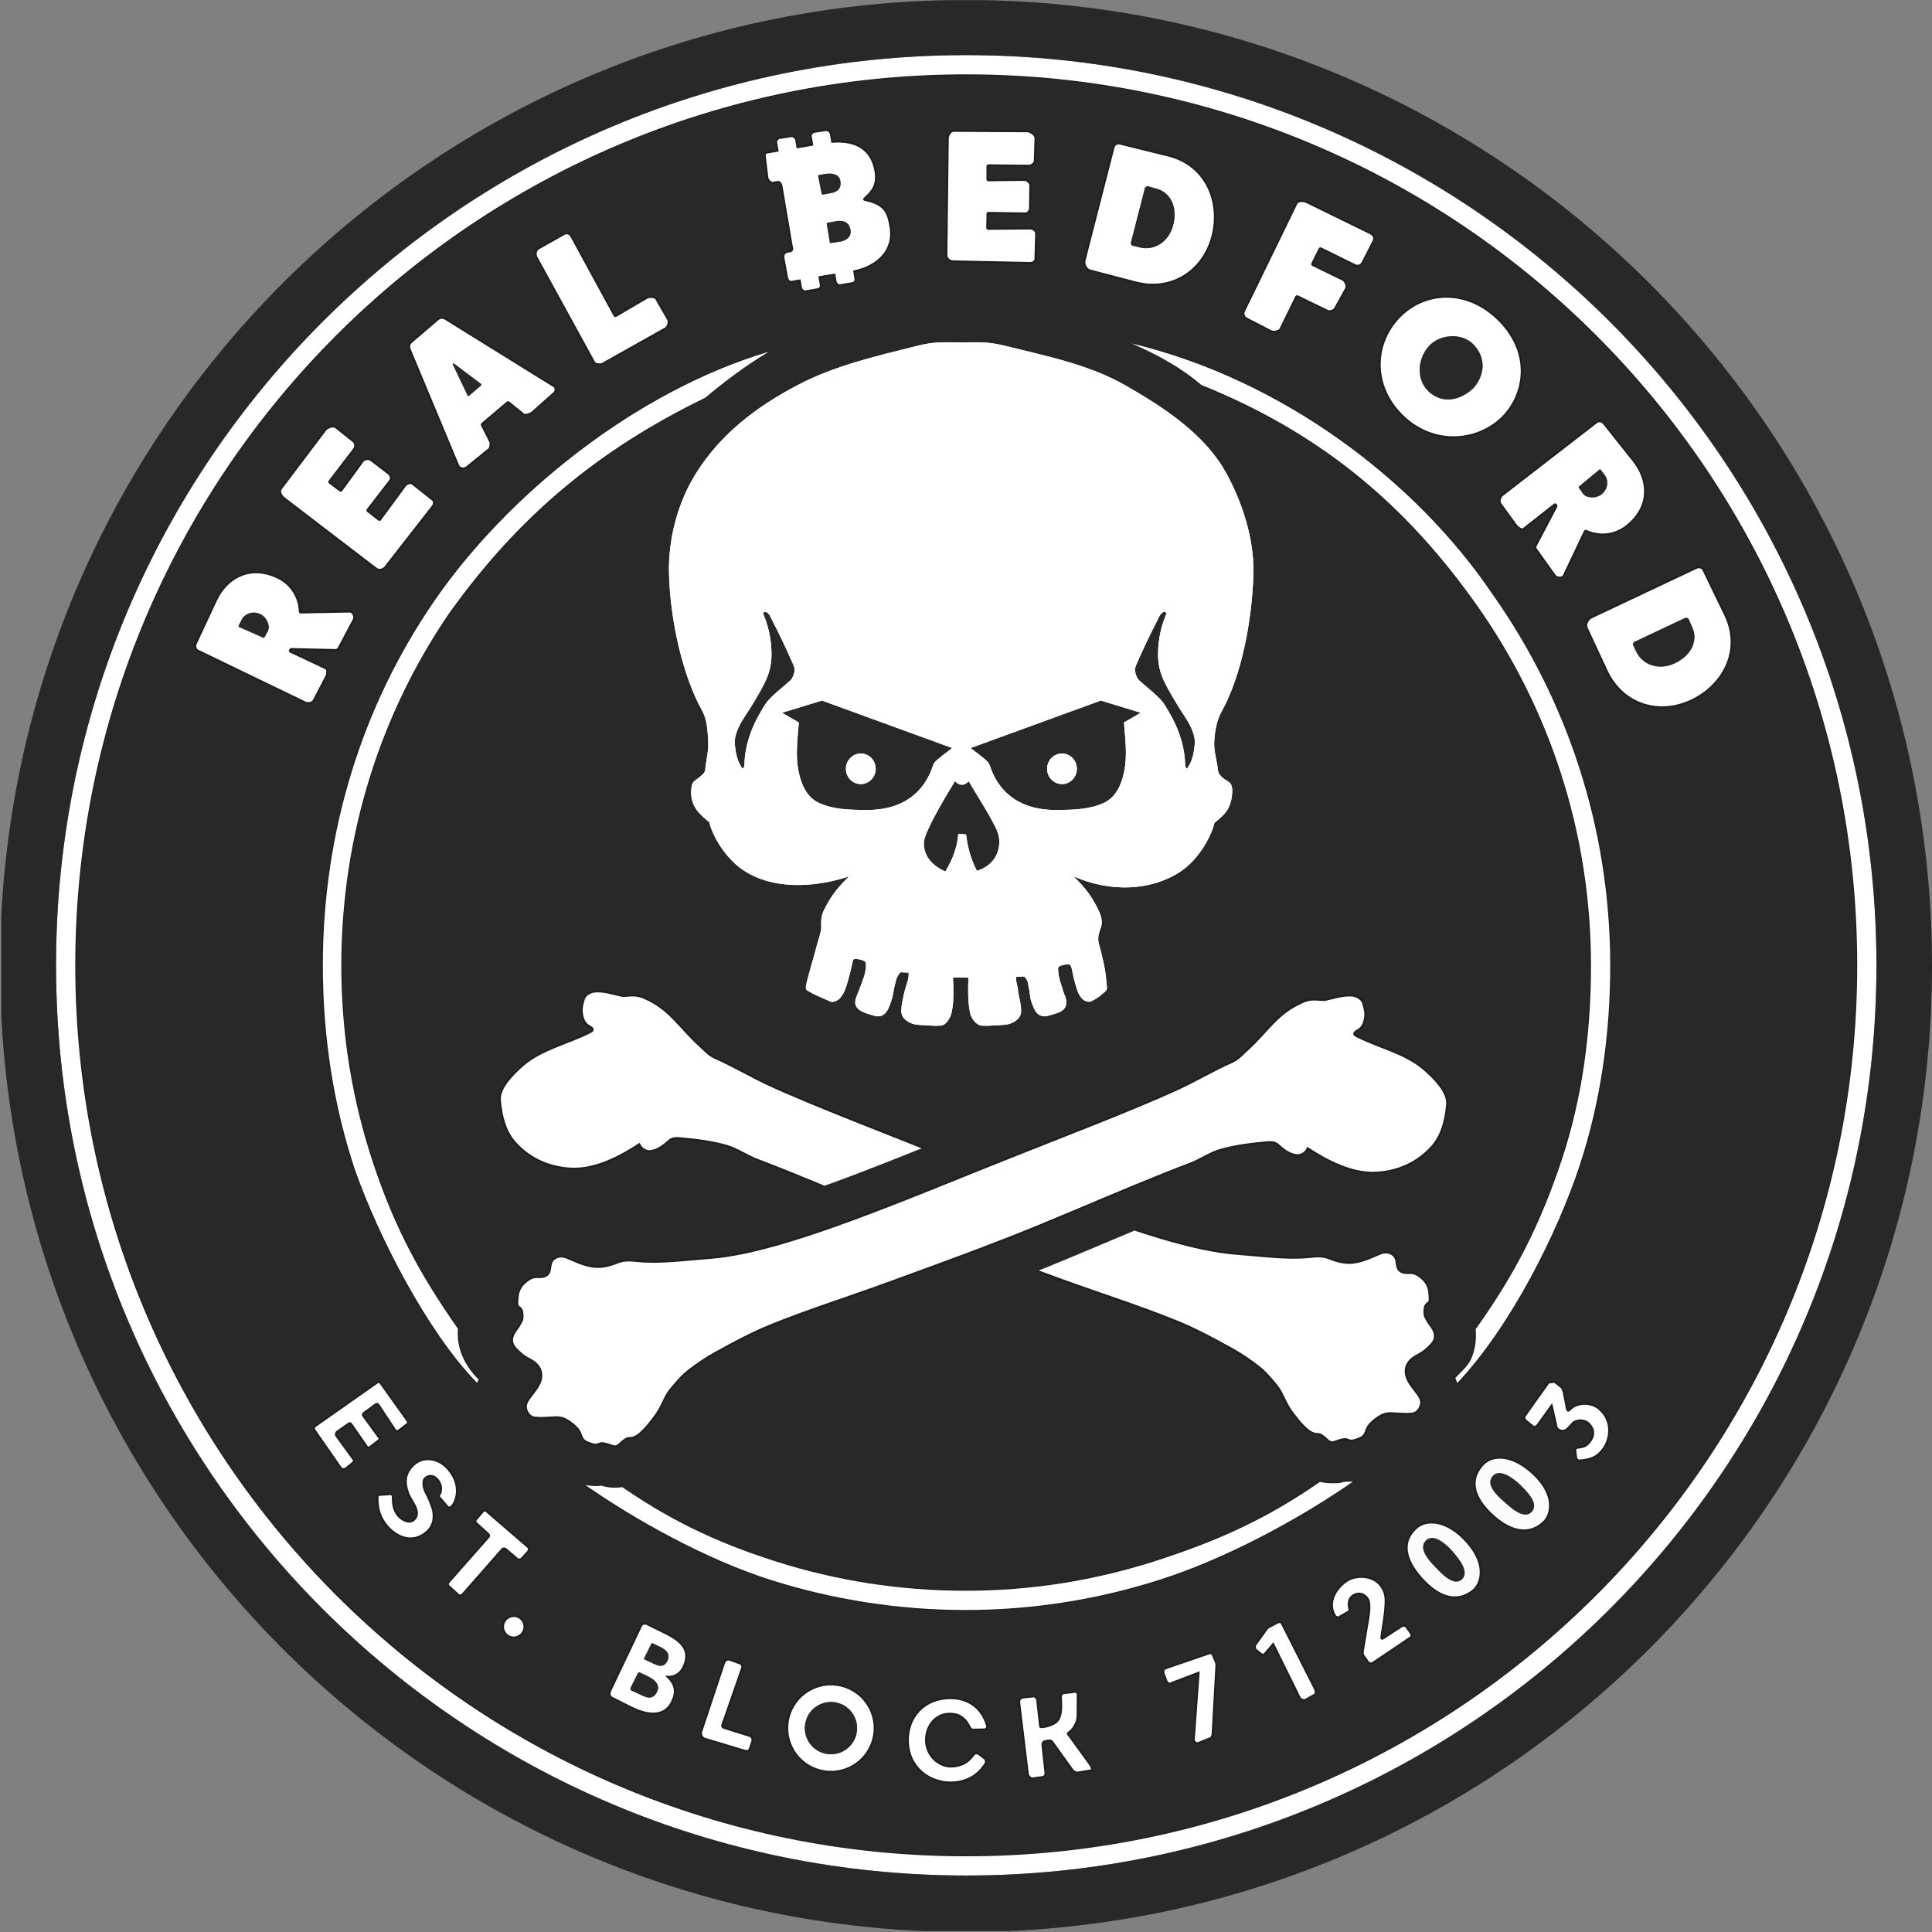
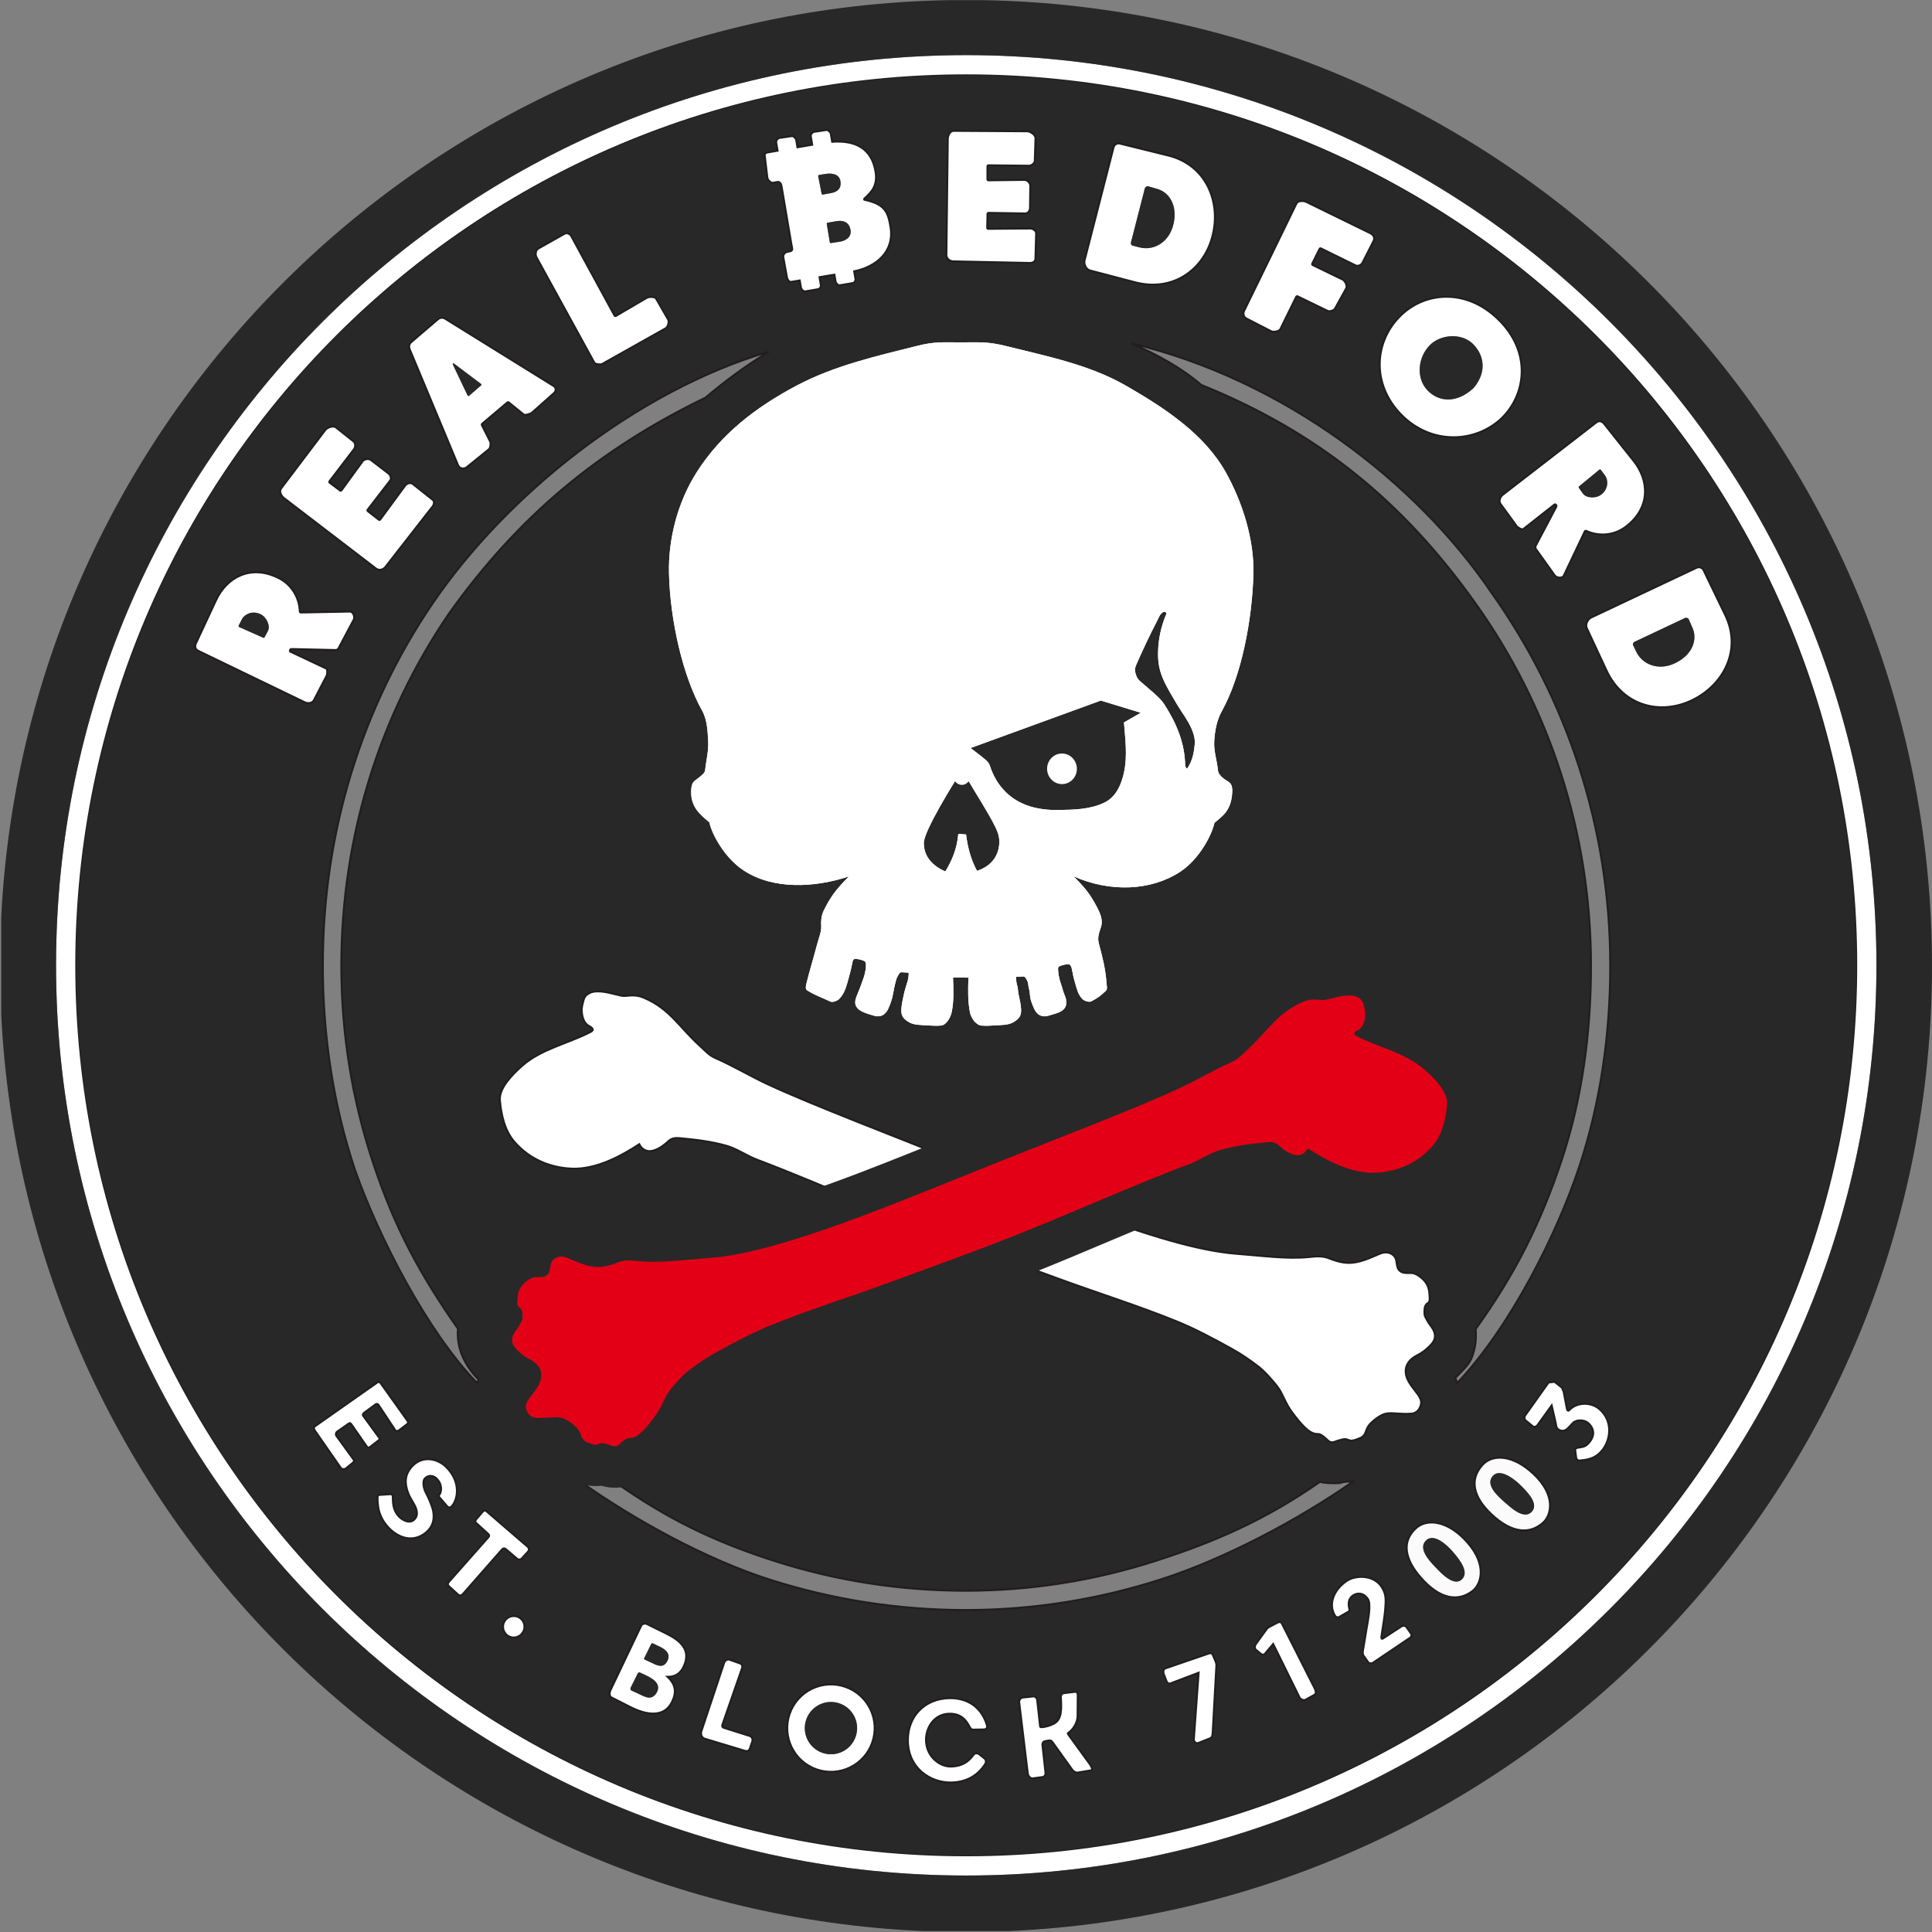
<svg xmlns="http://www.w3.org/2000/svg" width="300" height="300" viewBox="0 0 569.252 569.252">
  <rect x="0" y="0" width="569.252" height="569.252" fill="#808080" stroke="none" />
  <g transform="translate(-13.012 -136.319)">
    <path d="m 477.443,565.952 -0.299,-2.301 c -0.038,-0.299 0.175,-0.651 0.47,-0.711 1.776,-0.36 2.328,-0.166 3.541,-1.477 1.17,-1.264 2.271,-3.615 -0.179,-5.856 -1.087,-0.995 -3.484,-1.098 -4.539,-0.002 -0.297,0.308 -1.038,1.15 -1.664,1.734 -0.55,0.513 -1.384,0.687 -2.059,0.432 -1.275,-0.481 -1.139,-1.385 -1.331,-2.23 l -1.173,-5.135 -4.214,5.853 c -0.266,0.37 -0.931,0.638 -1.285,0.35 l -2.191,-1.784 c -0.353,-0.288 -0.426,-1.014 -0.162,-1.387 l 6.945,-9.78 1.746,-0.186 2.189,1.724 0.488,1.169 0.959,5.047 c 0.103,0.54 0.414,0.749 0.78,0.344 1.986,-2.2 6.171,-2.514 8.777,-0.27 4.112,3.541 3.304,9.044 0.954,12.016 -1.915,2.423 -3.859,2.893 -6.877,3.166 -0.298,0.027 -0.833,-0.392 -0.875,-0.716 z" style="fill:#fff;fill-rule:evenodd" />
    <path d="m 464.298,581.789 c 2.198,-2.285 -1.041,-5.718 -3.45,-8.046 -1.608,-1.554 -5.809,-4.923 -7.955,-2.581 -2.255,2.461 0.946,5.603 3.346,7.678 1.681,1.454 5.697,5.406 8.06,2.95 z m 0.605,-11.126 c 6.686,6.355 5.155,12.105 2.839,14.229 -3.78,3.467 -9.098,3.451 -15.335,-2.449 -5.325,-5.038 -6.566,-10.256 -2.471,-14.61 2.934,-3.12 8.906,-2.931 14.966,2.83 z" style="fill:#fbfbfb;fill-rule:evenodd" />
    <path d="M417.751 626.101c-.322.317-1.184.574-1.641-.072l-1.343-1.896c-.282-.398-.248-.992-.181-1.401l1.097-6.661c.322-1.957 1.464-7.083.327-8.681-1.362-1.912-3.087-1.759-4.272-1.028-1.515.934-1.479 2.615-1.199 3.783.061.257.162.818-.067.949l-2.889 1.658c-.55.295-1.048-.095-1.233-.399-2.017-3.343-.439-7.582 3.499-10.243 2.469-1.668 7.724-1.891 10.154 1.65 1.55 2.259 1.349 4.06 1.119 7.03-.122 1.578-.705 5.176-1.034 7.336-.138.905-.088 1.278.452.932l5.463-3.562c.353-.23 1.116-.179 1.356.164l1.471 2.102c.183.262-.001.862-.265 1.04zM397.672 637.144c-.538.3-1.478-.118-1.751-.672l-7.776-15.779-2.467 2.933c-.2.238-.639.398-1.17-.036l-1.438-1.172c-.285-.232-.51-.989-.066-1.607l3.215-4.472c.188-.262.449-.478.734-.628l2.594-1.358c.335-.175.939-.098 1.109.238l9.808 19.393c.235.464.391 1.386-.063 1.639zM357.786 632.357c-.35.133-.881-.22-1.016-.57l-.853-2.203c-.188-.486-.284-1.427.551-1.714l12.648-4.332c.742-.254 1.02-.123 1.318.583l.66 1.563c.209.496.341.908.311 1.446l-1.1 19.895c-.029.523-.175 1.242-.662 1.435l-3.597 1.427c-.548.217-1.333-.337-1.276-1.128l1.414-19.59zM319.475 645.017c.034.222.32.212.462.209.927-.016 2.554-.464 3.651-1.064 2.233-1.221 2.243-4.078 2-7.864-.028-.432.303-1.023.734-1.075l3.443-.416c.604-.073.798.507.796.827l-.047 6.298c-.014 1.99-1.379 4.058-2.724 4.946-.23.152-.237.196.101.662l6.333 8.732c.333.46.866 1.558.306 1.652l-4.013.676c-.506.085-1.24-.394-1.541-.813l-5.914-8.251c-.228-.319-.602-.51-1.315-.353l-.991.219c-.375.083-.656.571-.614.953l.931 8.449c.006.595-.415 1.046-.883 1.11l-2.899.395c-.666.091-1.36-.73-1.44-1.399l-2.534-20.976c-.107-.887.542-1.384 1.102-1.445l3.012-.327c.541-.059 1.104.438 1.165.977zM303.37 655.924c-2.505 4.057-6.324 5.594-10.352 5.591-5.893-.004-12.451-4.194-12.501-12.4-.043-7.137 4.998-12.335 12.284-12.438 5.865-.083 9.608 3.213 10.999 7.984.284.89-.382 1.219-.847 1.226l-2.879.048c-.252.018-.881.17-1.365-.79-1.012-2.007-2.471-3.888-5.851-3.893-4.593-.008-7.181 4.139-7.004 8.085.209 4.631 4.114 7.673 7.608 7.487 3.111-.165 4.941-1.399 6.508-3.606.257-.362 1.097-.361 1.447-.088l1.681 1.313c.393.306.532 1.059.271 1.482zM227.851 625.297l3.362 1.205c.414.148.616.818.472 1.232l-5.883 16.91c-.08.231.105.641.341.715l7.774 2.457c.567.179.969.943.779 1.504l-.75 2.213c-.165.487-.598.9-1.38.665l-11.878-3.571c-1.053-.317-1.268-1.467-1.032-2.176l6.735-20.249c.173-.52.944-1.09 1.46-.905zM206.542 634.968c1.515-2.796-1.799-4.381-3.611-5.215l-1.397-.643c-.197-.091-.505.055-.602.249l-2.096 4.212c-.126.253-.08.713.177.831l2.001.921c1.804.83 4.064 2.347 5.527-.355zm3.044-9.126c1.333-2.458-.875-3.729-2.313-4.41l-1.962-.929c-.132-.063-.34.041-.405.172l-2.093 4.233c-.057.116-.006.32.112.374l1.725.798c1.535.71 3.669 2.099 4.936-.238zm-7.635-10.554c.242-.508 1.115-.721 1.62-.474l5.528 2.717c4.222 2.075 7.591 4.758 5.431 9.645-1.191 2.695-3.141 3.228-4.833 3.204 2.435 2.293 2.672 4.538 1.349 7.319-2.374 4.992-7.863 3.835-12.262 1.605l-5.642-2.861c-.609-.309-.592-1.412-.298-2.029zM162.698 618.319c-.376-.238-.679-.529-.911-.873-.232-.344-.392-.714-.481-1.111-.089-.396-.102-.799-.04-1.21.062-.41.213-.803.45-1.178.238-.376.529-.679.873-.911.344-.232.714-.392 1.111-.48.396-.089.799-.102 1.209-.04.41.062.803.212 1.178.45.376.238.679.529.911.873.232.344.388.712.469 1.103.081.392.09.792.028 1.202-.062.41-.213.803-.45 1.178-.238.376-.529.679-.873.911-.344.232-.711.394-1.099.488-.389.094-.788.11-1.198.047-.41-.062-.803-.213-1.178-.45zM153.333 583.968l1.988-2.317c.193-.225.645-.376.868-.184l12.377 10.678c.387.334.349.976.006 1.353l-1.875 2.055c-.283.31-.932.361-1.253.087l-3.423-2.907c-.321-.273-.767-.253-1.044.062l-11.641 13.256c-.308.351-.905.494-1.252.179l-2.849-2.589c-.346-.314-.314-.812-.003-1.164l11.695-13.233c.273-.309.298-.634-.005-.91l-3.686-3.355c-.285-.26-.155-.716.097-1.011zM127.087 585.957c-2.022-2.386-2.869-4.813-2.836-8.463.002-.198.053-.59.456-.712l3.409-.211c.423-.026.63.44.629.654-.018 2.467.272 4.08 1.522 5.616 1.001 1.23 3.197 2.55 4.663 1.337 1.207-.999 1.256-2.575.084-4.667-.762-1.393-1.327-2.143-1.743-3.281-1.07-2.928-1.152-5.663 1.573-8.257 2.788-2.653 6.916-1.994 9.504.481 4.633 4.431 3.578 9.924 1.624 11.82-.297.288-.852.277-1.121-.038l-2.234-2.613c-.26-.305-.491-.426-.233-.733.749-.893 1.091-3.145-.77-4.965-.806-.787-2.193-1.112-3.294-.122-1.087.978-.35 3.383.158 4.314.789 1.406 1.967 4.194 2.191 5.613.353 2.233-.1 4.316-1.92 5.927-4.135 3.658-8.873 1.593-11.661-1.698zM125.129 543.827l7.921 11.105c.265.372.253.739-.109 1.016l-2.287 1.754c-.391.3-.921.405-1.194-.007l-4.912-7.426c-.186-.281-.561-.401-.832-.202l-3.414 2.514c-.306.225-.512.585-.288.892l4.714 6.47c.3.411.113.539-.288.851l-2.396 1.869c-.426.332-.74.178-1.049-.268l-4.408-6.359c-.408-.589-.61-.432-.951-.193l-3.244 2.269c-.419.293-.552.883-.252 1.296l5.093 7.016c.244.336-.06.727-.382.988l-1.948 1.577c-.377.305-1.175.263-1.452-.136l-7.617-10.956c-.339-.488-.495-.993-.008-1.335l18.279-12.839c.391-.275.748-.284 1.025.104zM433.564 251.284c3.517 3.694 8.803 3.802 13.559-.563 3.47-3.955 3.793-8.988.046-12.9-3.371-3.52-9.602-3.019-12.771.099-3.734 3.673-4.157 9.872-.833 13.364zm-7.743 7.153c-8.892-9.104-7.863-21.762.059-29.303 7.556-7.193 19.986-7.775 29.294 2.002 9.01 9.464 7.371 21.465.328 28.372-7.707 7.337-20.752 8.069-29.68-1.071zM414.438 213.763c-.259.51-1.206 1.157-2.069.732l-10.113-4.973c-.202-.1-.355-.053-.452.143l-2.149 4.304c-.098.196-.048.35.155.448l8.841 4.292c.612.297 1.434 1.779.989 2.584l-3.293 5.956c-.332.602-1.647.918-2.107.695l-8.868-4.301c-.203-.099-.356-.054-.453.143l-4.702 9.578c-.231.472-1.866.963-2.659.554l-7.339-3.777c-.82-.422-.959-1.562-.726-2.04l15.555-31.91c.321-.658 1.87-.859 2.893-.358l18.789 9.192c1.274.623 1.335 1.602.951 2.359zM346.24 207.752c-.113.439.193.877.452.94l2.158.536c4.005.995 8.424-1.367 9.8-6.42 1.516-5.568-.918-9.759-4.64-10.823l-2.83-.809c-.216-.062-.771.341-.825.553zm-12.043 8.261c-1.208-.317-1.908-1.869-1.608-3.039l8.537-33.267c.234-.913 1.211-1.242 1.744-1.11l14.338 3.542c11.201 2.767 15.506 13.588 13.127 23.414-2.45 10.119-11.602 16.895-22.877 13.937zM260.664 207.494c.893-.14 3.32-.954 2.962-3.337-.399-2.649-2.482-2.975-4.234-2.663l-2.492.445c-.222.039-.315.167-.279.384l.878 5.337c.036.216.168.303.391.268zm-7.829-32.322 3.681-.547c.463-.069 1.203.63 1.282 1.089l.405 2.382c7.321-.527 11.643 2.324 12.752 8.646.729 4.156-1.029 6.044-3.213 8.061-.199.183-.204.344.01.39 5.965 1.289 6.887 3.483 7.636 7.959 1.216 7.272-4.137 11.758-10.702 13.103l.393 2.311c.078.46-.32 1.072-.78 1.15l-3.869.66c-.46.078-1.128-.609-1.206-1.07l-.353-2.064-4.399.735.406 2.39c.078.46-.32 1.072-.78 1.15l-3.869.66c-.46.078-1.128-.609-1.206-1.07l-.368-2.157-2.543.425c-.559.093-1.108-.706-1.203-1.233l-1.094-6.039c-.109-.605.31-1.384 1.102-1.555l1.022-.221c.859-.186.378-1.315.287-1.852l-2.946-17.363c-.109-.644-.535-1.308-1.205-1.181l-1.324.251c-.597.113-1.552-.807-1.644-1.575l-.763-6.391c-.062-.523.186-.871.698-.959l3.083-.531-.429-2.508c-.079-.461.477-1.175.939-1.244l3.681-.547c.463-.069 1.203.63 1.282 1.089l.374 2.203 4.36-.751-.435-2.55c-.079-.461.477-1.175.939-1.244zm1.539 12.7c-.222.037-.321.168-.279.384l1 5.118c.042.216.168.309.392.269l2.403-.432c2.012-.362 3.101-1.485 2.736-3.573-.348-1.991-2.382-2.418-4.58-2.047zM190.424 243.571c-.451.253-2.033.084-2.286-.378l-17.053-31.073c-.403-.735-.299-2.092.559-2.576l7.707-4.346c.794-.448 1.696.178 1.948.64l12.757 23.423c.105.192.261.243.457.128l9.041-5.294c.879-.514 2.498-.252 2.736.162l3.594 6.238c.267.463.138 2.064-.841 2.614zM151.276 252.886l3.429-2.958c.2-.173.22-.358.012-.514l-7.913-5.954c-.247-.186-.48.013-.348.292l4.311 9.058c.163.195.276.278.509.077zm18.542 4.963c-.532.474-2.132.905-2.511.596l-4.369-3.552c-.154-.125-.324-.089-.438.007l-7.414 6.274c-.115.097-.173.253-.083.43l2.448 4.848c.221.438.058 1.868-.352 2.201l-6.559 5.322c-.668.542-2.051.635-2.574-.619l-14.207-34.057c-.416-.997-.045-1.769.328-2.089l7.905-6.768c1.004-.86 1.883-.405 2.3-.147l31.948 19.822c.52.323.756 1.34.038 1.979zM117.228 266.425c.416.331.672 1.465.06 2.266l-7.179 9.395c-.136.179-.122.339.054.471l3.016 2.268c.176.132.336.116.47-.067l6.273-8.616c.305-.419 1.591-.882 2.375-.281l5.244 4.025c.418.32.966 1.304.398 2.041l-6.592 8.541c-.138.178-.12.337.054.471l3.193 2.489c.173.135.336.116.47-.067l7.376-10.033c.307-.417 1.454-.984 2.13-.449l5.926 4.696c.681.539.303 1.539-.015 1.947l-13.906 17.823c-.743.952-1.969 1.103-2.749.505L96.639 283.036c-.417-.319-1.624-1.703-.772-2.828l13.081-17.298c.313-.413 2.084-1.416 3.087-.618zM83.349 320.625c-.101.2-.06.364.141.453l7.037 3.125c.202.089.342.045.449-.154l.954-1.763c.808-1.494-.311-4.16-2.214-5.03-2.617-1.197-4.817.288-5.423 1.493zm29.437 6.655c-.229.432-.562.572-1.026.561l-12.813-.295c-.186-.004-.333.025-.425.23l-.076.17c-.092.204.008.322.207.415l10.46 4.936c.477.225.349 1.704.111 2.164l-3.726 7.169c-.539 1.037-2.004.935-2.599.648l-31.567-15.245c-.475-.229-1.139-.975-.589-2.154l5.923-12.701c3.091-6.628 10.028-10.694 18.377-6.577 3.743 1.846 6.132 5.581 6.3 9.839.007.186.129.355.317.351l14.465-.278c.924-.018 1.536 1.579 1.111 2.38zM317.903 183.742c-.016.531-.772 1.415-1.78 1.404l-11.823-.13c-.225-.002-.345.105-.345.325l-.012 3.773c-.001.22.108.339.335.336l10.657-.131c.519-.006 1.659.746 1.646 1.734l-.086 6.61c-.007.526-.467 1.555-1.397 1.54l-10.788-.17c-.225-.004-.341.105-.345.325l-.083 4.048c-.004.22.108.338.335.336l12.452-.094c.518-.004 1.659.577 1.634 1.438l-.216 7.558c-.024.868-1.052 1.164-1.569 1.153l-22.601-.475c-1.207-.025-2.062-.917-2.05-1.9l.408-34.237c.006-.525.393-2.32 1.804-2.312l21.687.128c.518.003 2.381.822 2.342 2.103zM484.707 274.787c-.134-.179-.299-.216-.469-.075l-5.937 4.902c-.17.141-.193.285-.063.471l1.152 1.64c.977 1.39 3.861 1.578 5.489.264 2.239-1.807 1.892-4.439 1.084-5.519zm-19.093 23.373c-.284-.397-.261-.758-.045-1.169l5.983-11.335c.087-.165.127-.309-.016-.483l-.118-.144c-.142-.173-.291-.136-.464 0l-9.086 7.158c-.414.326-1.681-.448-1.986-.867l-4.753-6.533c-.688-.945.057-2.211.58-2.615l27.73-21.446c.417-.322 1.381-.584 2.191.435l8.723 10.969c4.552 5.724 5.095 13.746-2.316 19.381-3.322 2.526-7.731 2.996-11.616 1.247-.17-.077-.375-.043-.456.127l-6.207 13.068c-.397.835-2.098.67-2.626-.068zM494.61 325.426c-.41.193-.552.708-.436.948l.965 2.004c1.79 3.718 6.429 5.612 11.197 3.447 5.255-2.386 6.927-6.934 5.371-10.48l-1.183-2.696c-.09-.205-.754-.376-.952-.282zm-14.046-3.999c-.527-1.133.221-2.662 1.314-3.178l31.06-14.659c.853-.403 1.729.14 1.968.634l6.424 13.299c5.019 10.389-.566 20.61-9.648 25.049-9.354 4.572-20.412 1.85-25.33-8.718z" style="fill:#fff;fill-rule:evenodd" />
    <path d="m 443.7,601.707 c 2.336,-2.144 -0.538,-5.787 -2.735,-8.317 -1.466,-1.689 -5.358,-5.412 -7.7,-3.265 -2.461,2.255 0.454,5.664 2.663,7.941 1.548,1.595 5.356,5.858 7.771,3.642 z m 1.574,-11.03 c 6.106,6.914 4.079,12.508 1.587,14.422 -4.068,3.124 -9.365,2.644 -15.062,-3.778 -4.864,-5.483 -5.856,-10.632 -1.729,-14.591 3.36,-3.223 9.671,-2.321 15.205,3.947 z" style="fill:#fbfbfb;fill-rule:evenodd" />
    <path d="M260.397 638.224c-4.018-1.408-8.417.707-9.825 4.725-1.408 4.018.707 8.417 4.725 9.825 4.018 1.408 8.417-.707 9.825-4.725 1.408-4.018-.707-8.417-4.725-9.825zm1.709-4.874c-6.71-2.351-14.056 1.181-16.408 7.89-2.351 6.71 1.181 14.056 7.89 16.408 6.71 2.351 14.056-1.181 16.408-7.89 2.351-6.71-1.181-14.056-7.89-16.408zM424.009 506.693c-1.062-1.541-2.977-1.585-4.331-1.012-3.056 1.291-6.146 2.814-9.413 2.738-2.122-.05-3.933-.662-5.775-1.388-1.857-.731-3.794-.525-5.662-.338-6.736.677-14.275-.423-21.337-.937-18.756-1.364-49.046-13.77-77.271-25.157-24.327-9.813-47.006-18.331-60.805-24.718-5.342-2.472-10.2-5.441-15.675-7.838-1.897-.831-2.994-2.195-4.35-3.413-6.24-5.6-8.892-11.013-16.651-14.324-3.086-1.317-5.124-.268-6.638-.6-2.587-.568-5.204-1.479-7.837-1.238-1.305.119-2.883.985-3.225 2.25-.327 1.211-.7 2.36-.619 3.563.134 2.0.769 3.65 2.212 4.387.459.234.966.535 1.031 1.013.05.363-.461.602-.787.769-6.607 3.385-14.397 4.957-19.969 9.864-2.857 2.515-6.918 6.6-6.6 10.2.392 4.45 1.437 8.923 4.237 12.188 4.523 5.274 10.715 7.696 16.95 7.95 7.195.293 14.573-3.736 19.875-7.2.651 1.405 2.046 2.18 3.337 2.025 2.068-.247 3.902-1.67 5.438-3.075.765-.7 1.923-.839 2.925-.75 4.691.417 9.418.968 13.95 2.25 3.142.889 5.947 2.93 9 4.088 17.826 6.76 35.469 14.818 53.4 21.863 11.721 4.605 23.577 8.863 35.4 13.2 11.553 4.238 23.32 7.909 34.726 12.525 5.669 2.294 11.072 5.218 16.425 8.175 2.761 1.526 5.379 3.321 7.875 5.25 1.594 1.232 2.932 2.741 4.237 4.275.859 1.008 1.733 2.031 2.344 3.206.98 1.886 1.781 3.866 3.019 5.569 1.474 2.027 3.021 4.061 4.95 5.662.866.719 1.875 1.136 2.925 1.125.76-.008 1.428.586 2.025 1.05.654.508 1.212 1.357 2.062 1.387.724.025 1.395-.395 2.1-.562.608-.145 1.212-.387 1.837-.375.654.013 1.24.489 1.894.45.833-.05 1.644-.403 2.419-.712 1.331-.531 1.61-1.427 1.941-2.372.227-.649.626-1.352 1.172-1.913.91-.935 1.973-1.756 3.113-2.391 1.454-.81 2.787-.731 4.2-.637 1.616.106 3.205.203 4.801.075 1.747-.14 2.543-1.54 2.812-2.775.2-.916-.247-1.934-.787-2.7-1.514-2.145-3.55-4.134-3.712-6.675-.164-2.578 1.599-4.142 3.413-5.063 1.789-.908 3.046-2.011 4.218-3.31.639-.707 1.012-1.551.975-2.503-.073-1.895-1.646-3.07-2.419-4.707-.329-.697-.671-.809-.675-2.232-.004-1.498.265-2.17 1.087-2.662.704-.422.41-1.784.376-2.672-.075-1.908-.843-3.373-2.1-4.491-.973-.865-2.176-1.688-3.45-1.65-1.724.051-2.587-.016-3.375-.844-.901-.946-.5-2.791-1.238-3.863z" style="fill:#fff;fill-rule:evenodd" />
    <path d="m 109.223,335.462 -3.726,7.169 c -0.539,1.037 -2.004,0.935 -2.599,0.648 l -31.567,-15.245 c -0.475,-0.229 -1.139,-0.975 -0.589,-2.154 l 5.923,-12.701 c 3.091,-6.628 10.028,-10.694 18.377,-6.577 3.743,1.846 6.132,5.581 6.3,9.839 0.007,0.186 0.129,0.355 0.317,0.351 l 14.465,-0.278 c 0.924,-0.018 1.536,1.579 1.111,2.38 l -4.448,8.386 c -0.229,0.432 -0.562,0.572 -1.026,0.561 l -12.813,-0.295 c -0.186,-0.004 -0.333,0.025 -0.425,0.23 l -0.076,0.17 c -0.092,0.204 0.008,0.322 0.207,0.415 l 10.46,4.936 c 0.477,0.225 0.349,1.704 0.111,2.164 z m -74.03,85.284 c 0,72.492 29.383,138.121 76.889,185.627 47.506,47.506 113.135,76.889 185.627,76.889 72.492,0 138.121,-29.383 185.627,-76.889 47.506,-47.506 76.889,-113.135 76.889,-185.627 0,-72.492 -29.383,-138.121 -76.889,-185.627 -47.505,-47.506 -113.135,-76.889 -185.627,-76.889 -72.492,0 -138.121,29.383 -185.627,76.889 -47.506,47.505 -76.889,113.135 -76.889,185.627 z m 82.45,60.359 c -6.337,-18.952 -9.508,-39.327 -9.508,-60.369 0,-39.605 11.683,-76.311 32.436,-106.752 21.361,-31.335 59.286,-62.245 98.991,-74.045 -7.121,4.298 -13.394,9.06 -18.715,13.558 -31.509,15.281 -55.175,34.996 -75.603,63.676 -20.123,29.519 -31.664,65.276 -31.664,103.713 0,20.455 3.324,40.038 9.46,58.387 6.362,19.026 13.727,32.589 24.899,48.554 -0.511,5.975 2.279,11.201 6.118,15.001 l -0.483,0.944 c -14.562,-14.896 -29.03,-43.076 -35.931,-62.668 z m 6.461,62.618 c 0.391,-0.275 0.748,-0.284 1.025,0.104 l 7.921,11.105 c 0.265,0.372 0.253,0.739 -0.109,1.016 l -2.287,1.754 c -0.391,0.3 -0.921,0.405 -1.194,-0.007 l -4.912,-7.426 c -0.186,-0.281 -0.561,-0.401 -0.832,-0.202 l -3.414,2.514 c -0.306,0.225 -0.512,0.585 -0.288,0.892 l 4.714,6.47 c 0.3,0.411 0.113,0.539 -0.288,0.851 l -2.396,1.869 c -0.426,0.332 -0.74,0.178 -1.049,-0.268 l -4.408,-6.359 c -0.408,-0.589 -0.61,-0.432 -0.951,-0.193 l -3.244,2.269 c -0.419,0.293 -0.552,0.883 -0.252,1.296 l 5.093,7.016 c 0.244,0.336 -0.06,0.727 -0.382,0.988 l -1.948,1.577 c -0.377,0.305 -1.175,0.263 -1.452,-0.136 l -7.617,-10.956 c -0.339,-0.488 -0.495,-0.993 -0.008,-1.335 z m 60.086,29.241 c 3.532,-0.137 2.932,0.467 4.94,0.478 1.999,0.011 3.856,-0.117 5.066,-0.471 15.283,10.826 29.291,17.658 47.531,23.453 17.588,5.588 36.35,8.603 55.844,8.603 19.435,0 38.087,-3.08 55.604,-8.683 18.476,-5.909 33.153,-12.523 48.785,-23.421 1.043,0.372 3.084,0.476 5.231,0.408 1.459,-0.047 0.718,-0.526 4.471,-0.463 -16.047,11.188 -37.705,22.756 -56.781,28.858 -18.099,5.789 -37.325,8.971 -57.31,8.971 -20.035,0 -39.372,-3.116 -57.55,-8.891 -18.795,-5.971 -40.075,-17.679 -55.831,-28.841 z m -21.891,-52.75 c -0.704,-0.422 -0.41,-1.784 -0.376,-2.672 0.074,-1.908 0.842,-3.373 2.1,-4.491 0.973,-0.865 2.176,-1.688 3.45,-1.65 1.724,0.051 2.587,-0.016 3.375,-0.844 0.901,-0.946 0.5,-2.791 1.238,-3.863 1.062,-1.541 2.977,-1.585 4.331,-1.012 3.056,1.291 6.146,2.814 9.413,2.738 2.122,-0.05 3.933,-0.662 5.775,-1.388 1.857,-0.731 3.794,-0.525 5.662,-0.338 6.736,0.677 14.275,-0.423 21.337,-0.937 12.794,-0.93 30.954,-6.999 50.165,-14.376 -10.921,-4.596 -21.801,-9.238 -32.75,-13.39 -3.053,-1.158 -5.858,-3.199 -9,-4.088 -4.532,-1.282 -9.259,-1.833 -13.95,-2.25 -1.002,-0.089 -2.16,0.051 -2.925,0.75 -1.537,1.405 -3.371,2.828 -5.438,3.075 -1.292,0.154 -2.687,-0.62 -3.337,-2.025 -5.303,3.465 -12.68,7.493 -19.875,7.2 -6.235,-0.254 -12.427,-2.676 -16.95,-7.95 -2.8,-3.265 -3.845,-7.737 -4.237,-12.188 -0.318,-3.6 3.743,-7.685 6.6,-10.2 5.572,-4.906 13.362,-6.479 19.969,-9.864 0.326,-0.167 0.837,-0.405 0.787,-0.769 -0.065,-0.477 -0.573,-0.778 -1.031,-1.013 -1.444,-0.737 -2.078,-2.388 -2.212,-4.387 -0.081,-1.202 0.292,-2.351 0.619,-3.563 0.342,-1.265 1.92,-2.131 3.225,-2.25 2.634,-0.241 5.25,0.669 7.837,1.238 1.514,0.332 3.552,-0.717 6.638,0.6 7.759,3.311 10.411,8.725 16.651,14.324 1.356,1.218 2.453,2.582 4.35,3.413 5.475,2.397 10.334,5.365 15.675,7.838 13.387,6.197 35.133,14.399 58.633,23.844 23.5,-9.445 45.245,-17.647 58.633,-23.844 5.342,-2.472 10.2,-5.441 15.675,-7.838 1.897,-0.831 2.994,-2.195 4.35,-3.413 6.24,-5.6 8.892,-11.013 16.651,-14.324 3.086,-1.317 5.124,-0.268 6.638,-0.6 2.587,-0.568 5.204,-1.479 7.837,-1.238 1.305,0.119 2.883,0.985 3.225,2.25 0.327,1.211 0.7,2.36 0.619,3.563 -0.134,2 -0.769,3.65 -2.212,4.387 -0.459,0.234 -0.966,0.535 -1.031,1.013 -0.05,0.363 0.461,0.602 0.787,0.769 6.608,3.385 14.398,4.957 19.969,9.864 2.857,2.515 6.918,6.6 6.6,10.2 -0.392,4.45 -1.437,8.923 -4.237,12.188 -4.523,5.274 -10.715,7.696 -16.95,7.95 -7.195,0.293 -14.573,-3.736 -19.875,-7.2 -0.651,1.405 -2.046,2.18 -3.337,2.025 -2.068,-0.247 -3.902,-1.67 -5.438,-3.075 -0.765,-0.7 -1.922,-0.839 -2.925,-0.75 -4.691,0.417 -9.418,0.968 -13.95,2.25 -3.142,0.889 -5.947,2.93 -9,4.088 -10.95,4.152 -21.83,8.794 -32.75,13.39 19.211,7.378 37.372,13.446 50.165,14.376 7.062,0.513 14.602,1.614 21.337,0.937 1.869,-0.188 3.805,-0.394 5.662,0.338 1.842,0.725 3.653,1.338 5.775,1.388 3.267,0.077 6.356,-1.447 9.413,-2.738 1.354,-0.572 3.269,-0.528 4.331,1.012 0.738,1.072 0.338,2.917 1.238,3.863 0.788,0.828 1.651,0.895 3.375,0.844 1.274,-0.037 2.477,0.785 3.45,1.65 1.257,1.118 2.025,2.583 2.1,4.491 0.035,0.889 0.328,2.251 -0.376,2.672 -0.822,0.493 -1.091,1.165 -1.087,2.662 0.004,1.423 0.346,1.534 0.675,2.232 0.772,1.637 2.345,2.811 2.419,4.707 0.037,0.952 -0.336,1.796 -0.975,2.503 -1.172,1.298 -2.429,2.401 -4.218,3.31 -1.814,0.921 -3.577,2.485 -3.413,5.063 0.162,2.541 2.199,4.53 3.712,6.675 0.541,0.766 0.987,1.784 0.787,2.7 -0.269,1.235 -1.065,2.635 -2.812,2.775 -1.595,0.128 -3.185,0.031 -4.801,-0.075 -1.413,-0.093 -2.746,-0.173 -4.2,0.637 -1.14,0.635 -2.202,1.456 -3.113,2.391 -0.546,0.56 -0.946,1.264 -1.172,1.913 -0.331,0.945 -0.61,1.841 -1.941,2.372 -0.774,0.309 -1.586,0.662 -2.419,0.712 -0.653,0.04 -1.24,-0.437 -1.894,-0.45 -0.625,-0.012 -1.229,0.23 -1.837,0.375 -0.705,0.168 -1.376,0.588 -2.1,0.562 -0.85,-0.03 -1.408,-0.879 -2.062,-1.387 -0.597,-0.464 -1.265,-1.058 -2.025,-1.05 -1.05,0.011 -2.059,-0.406 -2.925,-1.125 -1.929,-1.602 -3.476,-3.635 -4.95,-5.662 -1.238,-1.702 -2.039,-3.683 -3.019,-5.569 -0.611,-1.175 -1.485,-2.198 -2.344,-3.206 -1.306,-1.534 -2.643,-3.042 -4.237,-4.275 -2.496,-1.929 -5.114,-3.724 -7.875,-5.25 -5.353,-2.957 -10.756,-5.881 -16.425,-8.175 -11.407,-4.616 -23.174,-8.287 -34.726,-12.525 -8.929,-3.275 -17.878,-6.506 -26.772,-9.875 -8.895,3.369 -17.843,6.599 -26.772,9.875 -11.553,4.238 -23.32,7.909 -34.726,12.525 -5.669,2.294 -11.072,5.218 -16.425,8.175 -2.761,1.526 -5.379,3.321 -7.875,5.25 -1.594,1.232 -2.932,2.741 -4.237,4.275 -0.859,1.008 -1.733,2.031 -2.344,3.206 -0.98,1.886 -1.781,3.866 -3.019,5.569 -1.474,2.027 -3.022,4.061 -4.95,5.662 -0.866,0.719 -1.875,1.136 -2.925,1.125 -0.76,-0.008 -1.428,0.586 -2.025,1.05 -0.654,0.508 -1.212,1.357 -2.062,1.387 -0.724,0.025 -1.395,-0.395 -2.1,-0.562 -0.608,-0.145 -1.212,-0.387 -1.837,-0.375 -0.654,0.013 -1.24,0.489 -1.894,0.45 -0.833,-0.05 -1.644,-0.403 -2.419,-0.712 -1.331,-0.531 -1.61,-1.427 -1.941,-2.372 -0.227,-0.649 -0.626,-1.352 -1.172,-1.913 -0.91,-0.935 -1.973,-1.756 -3.113,-2.391 -1.454,-0.81 -2.787,-0.731 -4.2,-0.637 -1.616,0.106 -3.205,0.203 -4.801,0.075 -1.747,-0.14 -2.543,-1.54 -2.813,-2.775 -0.2,-0.916 0.247,-1.934 0.787,-2.7 1.514,-2.145 3.55,-4.134 3.712,-6.675 0.165,-2.578 -1.599,-4.142 -3.413,-5.063 -1.789,-0.908 -3.046,-2.011 -4.218,-3.31 -0.639,-0.707 -1.012,-1.551 -0.975,-2.503 0.073,-1.895 1.646,-3.07 2.418,-4.707 0.329,-0.697 0.671,-0.809 0.675,-2.232 0.004,-1.498 -0.265,-2.17 -1.087,-2.662 z m 285.517,7.705 c 11.491,-16.011 19.104,-30.93 25.423,-50.044 5.93,-17.934 8.548,-37.121 8.548,-57.065 0,-39.598 -12.479,-76.265 -33.714,-106.281 -21.829,-30.855 -47.22,-51.104 -81.13,-64.806 -5.694,-4.909 -12.724,-8.852 -20.617,-12.237 44.906,10.713 84.146,40.923 106.354,73.787 21.905,30.963 34.777,68.755 34.777,109.536 0,20.561 -2.946,40.567 -9.061,59.061 -6.494,19.641 -20.118,47.075 -36.007,63.947 l -0.584,-1.502 c 2.009,-2.093 4.16,-3.881 5.015,-6.394 0.962,-2.822 1.19,-4.836 0.997,-8.004 z M 123.824,303.852 96.639,283.036 c -0.417,-0.319 -1.624,-1.703 -0.772,-2.828 l 13.081,-17.298 c 0.313,-0.413 2.084,-1.416 3.087,-0.618 l 5.194,4.134 c 0.416,0.331 0.672,1.465 0.06,2.266 l -7.179,9.395 c -0.136,0.179 -0.122,0.339 0.054,0.471 l 3.016,2.268 c 0.176,0.132 0.336,0.116 0.47,-0.067 l 6.273,-8.616 c 0.305,-0.419 1.591,-0.882 2.375,-0.281 l 5.244,4.025 c 0.418,0.32 0.966,1.304 0.398,2.041 l -6.592,8.541 c -0.138,0.178 -0.12,0.337 0.054,0.471 l 3.193,2.489 c 0.173,0.135 0.336,0.116 0.47,-0.067 l 7.376,-10.033 c 0.307,-0.417 1.454,-0.984 2.13,-0.449 l 5.926,4.696 c 0.681,0.539 0.303,1.539 -0.015,1.947 l -13.906,17.823 c -0.743,0.952 -1.969,1.103 -2.749,0.505 z M 336.797,404.749 c 10e-4,0.003 0.003,0.006 0.004,0.009 -0.002,-0.003 -0.003,-0.006 -0.004,-0.009 z m -82.568,-31.904 c -2.674,-1.28 -4.831,-3.92 -5.925,-9.262 -0.963,-4.703 -0.288,-9.637 0.075,-14.4 l -4.952,-2.85 11.775,-3.6 c 12.8,4.675 25.573,9.313 38.373,13.988 -1.5,1.163 -3.096,2.342 -4.491,3.534 -0.776,0.664 -1.031,1.187 -1.256,1.866 -1.015,3.051 -2.538,5.516 -4.574,7.538 -0.608,0.604 -1.251,1.151 -1.926,1.642 -3.737,2.725 -8.448,3.776 -13.674,3.683 -4.211,-0.075 -9.173,-0.102 -13.425,-2.137 z m 30.976,11.86 c -0.015,-3.584 9.14,-18.096 9.187,-18.225 0.598,0.618 1.045,1.041 2.025,1.05 0.928,0.009 1.377,-0.413 2.025,-1.013 2.625,4.513 5.548,8.864 7.875,13.537 0.804,1.615 1.248,3.212 1.125,4.875 -0.319,4.308 -3.052,6.845 -6.562,7.987 -1.699,-3.107 -2.726,-6.718 -3.225,-10.725 l -2.288,-0.187 c -0.387,4.53 -1.938,7.972 -3.825,11.1 -3.275,-1.479 -6.319,-3.969 -6.337,-8.4 z m -17.055,36.081 c -0.005,-0.623 -0.131,-1.123 -0.473,-1.297 0.398,0.203 0.478,0.787 0.473,1.297 z m -0.18,1.671 c 0.069,-0.403 0.12,-0.815 0.158,-1.243 0.011,-0.128 0.021,-0.275 0.022,-0.428 0.004,0.511 -0.073,1.105 -0.18,1.671 z m 8.28,6.192 c 8e-4,-0.003 0.001,-0.007 0.002,-0.01 0.147,-0.776 0.286,-1.554 0.478,-2.318 5e-4,-10e-4 8e-4,-0.003 0.001,-0.004 -0.171,0.744 -0.323,1.547 -0.481,2.333 z m 3.077,0.629 c 0.308,-1.381 0.743,-2.733 1.168,-4.083 -0.379,1.202 -0.81,2.635 -1.168,4.083 z m -0.737,4.311 c 0.071,-1.259 0.351,-2.734 0.713,-4.2 -0.302,1.387 -0.633,2.783 -0.713,4.2 z m 17.553,-9.248 h 0.009 c -0.003,0 -0.006,0 -0.009,0 z m 28.633,-2.248 c -0.028,-0.434 0.01,-0.865 0.336,-1.031 -0.245,0.125 -0.337,0.516 -0.336,1.031 z m 0.173,1.538 c -0.101,-0.543 -0.173,-1.088 -0.173,-1.538 0.016,0.254 0.056,0.509 0.073,0.713 0.024,0.279 0.058,0.554 0.1,0.825 z m 11.872,-12.259 c 0.172,-0.656 0.408,-1.265 0.588,-1.841 6e-4,-0.001 9e-4,-0.003 10e-4,-0.004 -0.174,0.637 -0.413,1.227 -0.589,1.845 z M 230.495,350.954 c 0.003,-0.007 0.006,-0.014 0.009,-0.02 -0.003,0.007 -0.006,0.014 -0.009,0.02 z m 80.738,20.346 c -2.919,-2.099 -5.152,-5.129 -6.5,-9.18 -0.226,-0.678 -0.48,-1.202 -1.256,-1.866 -1.394,-1.192 -2.991,-2.372 -4.491,-3.534 12.8,-4.675 25.573,-9.313 38.373,-13.988 l 11.775,3.6 -4.952,2.85 c 0.363,4.763 1.038,9.698 0.075,14.4 -1.094,5.343 -3.251,7.982 -5.925,9.262 -4.252,2.036 -9.213,2.062 -13.425,2.137 -5.226,0.093 -9.937,-0.957 -13.674,-3.683 z m 52.834,-20.346 c 0.002,0.004 0.004,0.008 0.005,0.012 0.638,1.464 1.123,3.104 0.961,4.692 0.159,-1.559 -0.269,-3.151 -0.966,-4.704 z m -4.096,-6.846 c 0.495,0.827 1.092,1.718 1.7,2.654 -0.003,-0.004 -0.005,-0.008 -0.008,-0.012 -0.574,-0.876 -1.157,-1.748 -1.693,-2.643 z m -83.179,81.981 c 0.093,-0.346 0.165,-0.65 0.248,-0.942 -0.111,0.363 -0.212,0.757 -0.307,1.169 0.019,-0.076 0.039,-0.151 0.059,-0.227 z M 133.757,239.299 c -0.416,-0.997 -0.045,-1.769 0.328,-2.089 l 7.905,-6.768 c 1.004,-0.86 1.883,-0.405 2.3,-0.147 l 31.948,19.822 c 0.52,0.323 0.756,1.34 0.038,1.979 l -6.459,5.751 c -0.532,0.474 -2.132,0.905 -2.511,0.596 l -4.369,-3.552 c -0.154,-0.125 -0.324,-0.089 -0.438,0.007 l -7.414,6.274 c -0.115,0.097 -0.173,0.253 -0.083,0.43 l 2.448,4.848 c 0.221,0.438 0.058,1.868 -0.352,2.201 l -6.559,5.322 c -0.668,0.542 -2.051,0.635 -2.574,-0.619 z m 1.088,328.674 c 2.788,-2.653 6.916,-1.994 9.504,0.481 4.633,4.431 3.578,9.924 1.624,11.82 -0.297,0.288 -0.852,0.277 -1.121,-0.038 l -2.234,-2.613 c -0.26,-0.305 -0.491,-0.426 -0.233,-0.733 0.749,-0.893 1.091,-3.145 -0.77,-4.965 -0.806,-0.787 -2.193,-1.112 -3.294,-0.122 -1.087,0.978 -0.35,3.383 0.158,4.314 0.789,1.406 1.967,4.194 2.191,5.613 0.353,2.233 -0.1,4.316 -1.92,5.927 -4.135,3.658 -8.873,1.593 -11.661,-1.698 -2.022,-2.386 -2.869,-4.813 -2.836,-8.463 0.002,-0.198 0.053,-0.59 0.456,-0.712 l 3.409,-0.211 c 0.423,-0.026 0.63,0.44 0.629,0.654 -0.018,2.467 0.272,4.08 1.522,5.616 1.001,1.23 3.197,2.55 4.663,1.337 1.207,-0.999 1.256,-2.575 0.084,-4.667 -0.762,-1.393 -1.327,-2.143 -1.743,-3.281 -1.07,-2.928 -1.152,-5.663 1.573,-8.257 z m 18.488,15.995 1.988,-2.317 c 0.193,-0.225 0.645,-0.376 0.868,-0.184 l 12.377,10.678 c 0.387,0.334 0.349,0.976 0.006,1.353 l -1.875,2.055 c -0.283,0.31 -0.932,0.361 -1.254,0.087 l -3.423,-2.907 c -0.321,-0.273 -0.768,-0.253 -1.044,0.062 l -11.64,13.256 c -0.308,0.351 -0.905,0.494 -1.252,0.179 l -2.849,-2.589 c -0.346,-0.314 -0.314,-0.812 -0.003,-1.164 l 11.695,-13.233 c 0.273,-0.309 0.298,-0.634 -0.005,-0.91 l -3.686,-3.355 c -0.285,-0.26 -0.155,-0.716 0.098,-1.01 z m 278.465,17.353 c -4.864,-5.483 -5.856,-10.632 -1.729,-14.591 3.36,-3.223 9.671,-2.321 15.205,3.947 6.106,6.914 4.079,12.508 1.587,14.422 -4.068,3.124 -9.365,2.644 -15.062,-3.778 z m 45.645,-35.37 -0.299,-2.301 c -0.038,-0.299 0.175,-0.651 0.469,-0.711 1.776,-0.36 2.328,-0.166 3.541,-1.477 1.169,-1.264 2.271,-3.616 -0.179,-5.856 -1.087,-0.994 -3.484,-1.098 -4.538,-0.002 -0.297,0.309 -1.038,1.15 -1.664,1.734 -0.55,0.514 -1.384,0.687 -2.059,0.432 -1.275,-0.481 -1.138,-1.385 -1.331,-2.23 l -1.173,-5.135 -4.214,5.852 c -0.266,0.37 -0.932,0.639 -1.286,0.35 l -2.191,-1.784 c -0.353,-0.288 -0.426,-1.014 -0.162,-1.387 l 6.945,-9.78 1.746,-0.186 2.189,1.724 0.488,1.169 0.959,5.046 c 0.103,0.54 0.414,0.749 0.78,0.344 1.986,-2.2 6.171,-2.514 8.777,-0.27 4.112,3.541 3.304,9.044 0.954,12.016 -1.915,2.422 -3.859,2.893 -6.877,3.166 -0.298,0.027 -0.833,-0.392 -0.875,-0.716 z M 364.058,350.934 c -0.649,-1.442 -1.529,-2.851 -2.387,-4.171 0.882,1.346 1.743,2.702 2.387,4.171 z m 95.826,-59.614 -4.753,-6.533 c -0.687,-0.945 0.058,-2.211 0.58,-2.615 l 27.73,-21.446 c 0.417,-0.322 1.381,-0.584 2.191,0.435 l 8.723,10.969 c 4.552,5.724 5.095,13.746 -2.316,19.381 -3.322,2.526 -7.731,2.996 -11.616,1.247 -0.17,-0.076 -0.375,-0.043 -0.456,0.127 l -6.207,13.068 c -0.397,0.835 -2.098,0.67 -2.626,-0.068 l -5.519,-7.723 c -0.284,-0.397 -0.261,-0.758 -0.045,-1.168 l 5.982,-11.335 c 0.087,-0.165 0.127,-0.309 -0.016,-0.483 l -0.118,-0.145 c -0.142,-0.173 -0.291,-0.136 -0.464,3e-4 l -9.086,7.157 c -0.414,0.326 -1.681,-0.449 -1.986,-0.867 z m -7.475,291.123 c -5.325,-5.038 -6.566,-10.255 -2.471,-14.61 2.934,-3.119 8.906,-2.931 14.966,2.829 6.686,6.355 5.155,12.105 2.839,14.229 -3.78,3.468 -9.099,3.451 -15.335,-2.449 z m -135.892,-368.644 -22.601,-0.475 c -1.207,-0.025 -2.062,-0.917 -2.05,-1.9 l 0.408,-34.237 c 0.006,-0.525 0.393,-2.32 1.804,-2.311 l 21.687,0.128 c 0.518,0.003 2.381,0.822 2.342,2.103 l -0.204,6.635 c -0.016,0.531 -0.772,1.415 -1.78,1.405 l -11.823,-0.13 c -0.225,-0.003 -0.345,0.105 -0.345,0.325 l -0.012,3.773 c -6e-4,0.22 0.108,0.339 0.335,0.336 l 10.657,-0.13 c 0.519,-0.006 1.659,0.746 1.646,1.734 l -0.086,6.61 c -0.007,0.526 -0.467,1.554 -1.397,1.54 l -10.788,-0.17 c -0.225,-0.004 -0.341,0.105 -0.345,0.325 l -0.083,4.048 c -0.004,0.22 0.108,0.338 0.335,0.336 l 12.452,-0.094 c 0.518,-0.004 1.658,0.577 1.634,1.438 l -0.216,7.558 c -0.024,0.868 -1.052,1.164 -1.569,1.153 z m -128.379,29.394 -17.053,-31.073 c -0.403,-0.735 -0.299,-2.092 0.559,-2.576 l 7.707,-4.346 c 0.794,-0.448 1.696,0.178 1.948,0.64 l 12.757,23.423 c 0.105,0.192 0.261,0.243 0.457,0.128 l 9.041,-5.294 c 0.879,-0.514 2.498,-0.252 2.736,0.162 l 3.594,6.238 c 0.267,0.463 0.138,2.064 -0.841,2.614 l -18.619,10.462 c -0.451,0.253 -2.033,0.084 -2.286,-0.378 z m 65.96,-21.676 -3.869,0.66 c -0.46,0.078 -1.128,-0.609 -1.206,-1.07 l -0.368,-2.157 -2.543,0.425 c -0.559,0.093 -1.108,-0.706 -1.203,-1.233 l -1.094,-6.039 c -0.109,-0.605 0.31,-1.384 1.102,-1.555 l 1.022,-0.221 c 0.859,-0.186 0.378,-1.315 0.287,-1.852 l -2.946,-17.363 c -0.109,-0.644 -0.535,-1.308 -1.205,-1.181 l -1.324,0.251 c -0.597,0.113 -1.552,-0.807 -1.644,-1.575 l -0.763,-6.391 c -0.062,-0.523 0.186,-0.871 0.698,-0.959 l 3.083,-0.531 -0.429,-2.508 c -0.079,-0.461 0.477,-1.175 0.939,-1.244 l 3.681,-0.547 c 0.463,-0.069 1.203,0.63 1.282,1.089 l 0.374,2.203 4.36,-0.751 -0.435,-2.55 c -0.079,-0.461 0.477,-1.175 0.939,-1.244 l 3.681,-0.547 c 0.463,-0.069 1.203,0.63 1.282,1.089 l 0.405,2.382 c 7.321,-0.527 11.643,2.324 12.752,8.646 0.729,4.156 -1.029,6.044 -3.213,8.061 -0.199,0.183 -0.204,0.344 0.01,0.39 5.965,1.289 6.887,3.483 7.636,7.959 1.216,7.272 -4.137,11.758 -10.702,13.103 l 0.393,2.311 c 0.078,0.46 -0.32,1.072 -0.78,1.15 l -3.869,0.66 c -0.46,0.078 -1.128,-0.609 -1.206,-1.07 l -0.353,-2.064 -4.399,0.735 0.406,2.39 c 0.078,0.46 -0.32,1.072 -0.78,1.15 z m -8.399,419.724 c 2.352,-6.709 9.698,-10.242 16.408,-7.89 6.709,2.352 10.242,9.698 7.89,16.408 -2.352,6.709 -9.698,10.242 -16.408,7.89 -6.709,-2.352 -10.242,-9.698 -7.89,-16.408 z m -83.91,-23.794 c -0.232,-0.344 -0.392,-0.714 -0.481,-1.111 -0.089,-0.396 -0.102,-0.799 -0.04,-1.21 0.062,-0.41 0.213,-0.803 0.45,-1.178 0.238,-0.376 0.529,-0.679 0.873,-0.911 0.344,-0.231 0.714,-0.392 1.111,-0.48 0.396,-0.089 0.799,-0.102 1.21,-0.04 0.41,0.062 0.803,0.212 1.178,0.45 0.376,0.238 0.679,0.529 0.911,0.873 0.232,0.344 0.388,0.712 0.469,1.103 0.081,0.392 0.09,0.792 0.028,1.202 -0.062,0.41 -0.213,0.803 -0.451,1.178 -0.238,0.376 -0.529,0.679 -0.873,0.911 -0.344,0.232 -0.71,0.395 -1.099,0.488 -0.389,0.094 -0.788,0.11 -1.198,0.047 -0.41,-0.062 -0.803,-0.213 -1.178,-0.45 -0.376,-0.238 -0.679,-0.529 -0.911,-0.873 z m 31.055,16.969 9.108,-19.127 c 0.242,-0.508 1.115,-0.721 1.62,-0.474 l 5.528,2.717 c 4.222,2.075 7.591,4.758 5.431,9.645 -1.191,2.695 -3.141,3.228 -4.833,3.204 2.435,2.293 2.672,4.538 1.349,7.319 -2.374,4.992 -7.863,3.835 -12.262,1.605 l -5.642,-2.861 c -0.609,-0.309 -0.592,-1.412 -0.298,-2.029 z m 35.008,-9.118 3.362,1.205 c 0.414,0.148 0.616,0.818 0.472,1.232 l -5.883,16.91 c -0.08,0.231 0.105,0.641 0.341,0.715 l 7.774,2.457 c 0.567,0.179 0.969,0.943 0.779,1.504 l -0.75,2.213 c -0.165,0.487 -0.598,0.9 -1.38,0.665 l -11.878,-3.571 c -1.053,-0.317 -1.268,-1.467 -1.032,-2.176 l 6.735,-20.249 c 0.173,-0.52 0.944,-1.09 1.46,-0.905 z m 52.666,23.818 c -0.043,-7.137 4.998,-12.335 12.284,-12.438 5.865,-0.083 9.608,3.213 10.999,7.984 0.284,0.89 -0.382,1.219 -0.847,1.226 l -2.879,0.048 c -0.252,0.018 -0.881,0.17 -1.365,-0.79 -1.012,-2.007 -2.471,-3.888 -5.851,-3.893 -4.593,-0.008 -7.181,4.139 -7.004,8.085 0.209,4.631 4.114,7.673 7.608,7.487 3.111,-0.165 4.941,-1.399 6.508,-3.606 0.257,-0.362 1.097,-0.361 1.447,-0.088 l 1.681,1.313 c 0.393,0.306 0.532,1.059 0.271,1.482 -2.505,4.057 -6.324,5.594 -10.352,5.591 -5.893,-0.004 -12.451,-4.194 -12.501,-12.4 z m 35.334,9.796 -2.534,-20.976 c -0.107,-0.887 0.542,-1.384 1.102,-1.445 l 3.012,-0.327 c 0.541,-0.059 1.104,0.438 1.165,0.977 l 0.88,7.878 c 0.034,0.222 0.32,0.212 0.462,0.209 0.927,-0.016 2.554,-0.464 3.651,-1.064 2.233,-1.221 2.243,-4.078 2,-7.864 -0.028,-0.432 0.303,-1.023 0.734,-1.075 l 3.443,-0.416 c 0.604,-0.073 0.798,0.507 0.796,0.827 l -0.047,6.298 c -0.014,1.99 -1.379,4.058 -2.724,4.946 -0.23,0.152 -0.237,0.196 0.101,0.662 l 6.333,8.732 c 0.333,0.46 0.866,1.558 0.306,1.652 l -4.013,0.676 c -0.506,0.085 -1.24,-0.394 -1.541,-0.813 l -5.914,-8.251 c -0.228,-0.319 -0.602,-0.51 -1.315,-0.353 l -0.991,0.219 c -0.375,0.083 -0.656,0.571 -0.614,0.953 l 0.931,8.449 c 0.006,0.595 -0.415,1.046 -0.883,1.11 l -2.899,0.395 c -0.666,0.091 -1.36,-0.73 -1.44,-1.399 z m 41.936,-26.554 c -0.35,0.133 -0.881,-0.22 -1.016,-0.57 l -0.853,-2.203 c -0.188,-0.486 -0.284,-1.427 0.551,-1.714 l 12.648,-4.332 c 0.742,-0.254 1.02,-0.123 1.318,0.583 l 0.66,1.563 c 0.209,0.496 0.341,0.908 0.311,1.446 l -1.1,19.895 c -0.029,0.523 -0.175,1.242 -0.662,1.435 l -3.597,1.427 c -0.548,0.217 -1.333,-0.337 -1.276,-1.128 l 1.414,-19.59 z m 39.886,4.787 c -0.538,0.3 -1.478,-0.118 -1.751,-0.672 l -7.775,-15.779 -2.467,2.933 c -0.2,0.238 -0.639,0.398 -1.17,-0.036 l -1.438,-1.172 c -0.285,-0.232 -0.51,-0.989 -0.066,-1.607 l 3.215,-4.472 c 0.188,-0.262 0.449,-0.478 0.734,-0.628 l 2.594,-1.358 c 0.335,-0.175 0.939,-0.098 1.109,0.237 l 9.808,19.393 c 0.235,0.463 0.391,1.386 -0.063,1.639 z m 20.079,-11.043 c -0.322,0.317 -1.184,0.574 -1.642,-0.072 l -1.343,-1.896 c -0.281,-0.398 -0.248,-0.992 -0.181,-1.401 l 1.097,-6.661 c 0.322,-1.957 1.464,-7.083 0.327,-8.681 -1.361,-1.912 -3.087,-1.759 -4.272,-1.028 -1.515,0.934 -1.479,2.615 -1.198,3.783 0.061,0.257 0.162,0.818 -0.067,0.95 l -2.889,1.658 c -0.55,0.295 -1.048,-0.094 -1.232,-0.399 -2.017,-3.343 -0.439,-7.582 3.499,-10.243 2.469,-1.668 7.724,-1.892 10.153,1.65 1.55,2.259 1.349,4.06 1.119,7.03 -0.122,1.578 -0.705,5.176 -1.034,7.336 -0.138,0.905 -0.088,1.278 0.452,0.933 l 5.463,-3.561 c 0.353,-0.23 1.116,-0.179 1.356,0.164 l 1.471,2.102 c 0.183,0.262 -10e-4,0.862 -0.265,1.04 z m 68.6,-292.245 -5.787,-12.428 c -0.527,-1.133 0.221,-2.662 1.314,-3.178 l 31.06,-14.659 c 0.853,-0.403 1.729,0.14 1.968,0.634 l 6.424,13.299 c 5.019,10.389 -0.566,20.61 -9.648,25.049 -9.353,4.572 -20.411,1.85 -25.329,-8.718 z M 347.458,219.489 334.197,216.014 c -1.209,-0.317 -1.908,-1.869 -1.608,-3.04 l 8.537,-33.267 c 0.234,-0.913 1.211,-1.242 1.744,-1.11 l 14.338,3.542 c 11.201,2.767 15.506,13.588 13.127,23.414 -2.449,10.119 -11.602,16.895 -22.877,13.937 z m 56.783,8.455 -8.869,-4.302 c -0.203,-0.099 -0.356,-0.054 -0.453,0.143 l -4.701,9.578 c -0.231,0.471 -1.866,0.962 -2.659,0.554 l -7.339,-3.777 c -0.82,-0.422 -0.959,-1.562 -0.726,-2.04 l 15.555,-31.91 c 0.321,-0.658 1.87,-0.858 2.894,-0.358 l 18.789,9.192 c 1.274,0.623 1.335,1.602 0.951,2.359 l -3.243,6.381 c -0.259,0.51 -1.206,1.157 -2.069,0.732 l -10.113,-4.973 c -0.202,-0.1 -0.355,-0.053 -0.452,0.143 l -2.149,4.304 c -0.098,0.196 -0.048,0.35 0.155,0.448 l 8.841,4.292 c 0.612,0.297 1.433,1.779 0.989,2.584 l -3.293,5.956 c -0.333,0.602 -1.647,0.918 -2.106,0.695 z m 21.581,30.492 c -8.892,-9.104 -7.863,-21.762 0.059,-29.303 7.555,-7.193 19.986,-7.775 29.294,2.002 9.01,9.464 7.371,21.465 0.328,28.372 -7.707,7.337 -20.752,8.069 -29.68,-1.071 z m -88.185,149.277 c -0.062,-1.056 -0.416,-2.095 -0.836,-2.956 0.015,0.032 0.03,0.063 0.045,0.094 0.54,1.134 0.757,2.06 0.79,2.862 z m -0.226,1.813 c 0.151,-0.551 0.253,-1.139 0.226,-1.813 0.032,0.539 -0.013,1.083 -0.165,1.61 -0.019,0.067 -0.04,0.135 -0.061,0.203 z m -60.373,15.62 c 0.11,-0.386 0.239,-0.751 0.46,-1.167 9e-4,-0.002 0.002,-0.004 0.003,-0.005 -0.175,0.328 -0.326,0.727 -0.462,1.173 z m -46.535,-74.214 c 0.644,-1.469 1.505,-2.825 2.387,-4.171 -0.858,1.32 -1.738,2.729 -2.387,4.171 z" style="fill:#282828;fill-rule:evenodd;stroke:#221d1f;stroke-width:.567;stroke-linecap:butt;stroke-linejoin:miter;stroke-dasharray:none" />
    <path d="m 296.144,424.342 c 0.837,0.003 1.359,0.038 2.215,0.042 -0.134,3.61 -0.202,6.998 0.454,10.257 0.353,1.754 1.836,3.741 3.404,3.862 1.433,0.111 2.804,0.029 4.238,-0.076 1.654,-0.121 3.509,-0.039 4.968,-0.825 2.266,-1.221 2.53,-2.406 2.44,-4.012 -0.08,-1.418 -0.411,-2.813 -0.713,-4.2 -0.311,-1.428 -0.068,-1.588 -0.506,-2.982 -0.175,-0.556 -0.359,-2.25 -0.187,-2.264 0.492,-0.041 1.355,-0.065 2.137,-0.117 0.441,-0.029 0.842,0.792 1.05,1.181 0.392,0.735 0.291,1.398 0.506,2.203 0.484,1.81 0.143,2.394 0.787,4.153 0.479,1.308 0.947,2.803 2.062,3.637 0.816,0.61 1.935,0.702 2.85,0.412 2.11,-0.668 4.563,-1.013 5.194,-2.935 0.259,-0.79 0.156,-1.944 -0.169,-2.709 -0.773,-1.824 -0.614,-1.913 -1.294,-3.862 -0.365,-1.048 -0.63,-2.136 -0.731,-3.3 -0.048,-0.551 -0.254,-1.48 0.263,-1.744 0.789,-0.402 1.678,-0.539 2.456,-0.647 0.916,-0.127 1.164,0.937 1.285,1.528 0.419,2.043 0.363,2.043 0.909,3.919 0.58,1.99 0.844,3.338 2.12,4.763 0.513,0.573 2.004,1.096 2.681,0.731 2.034,-1.096 2.422,-1.395 4.271,-3.081 0.545,-0.497 0.278,-1.34 0.23,-2.077 -0.289,-4.404 -1.266,-8.031 -2.306,-11.982 -0.511,-1.942 0.315,-3.511 0.713,-4.894 0.449,-1.562 -0.04,-3.273 -0.675,-4.575 -1.87,-3.832 -3.381,-6.191 -7.424,-10.2 10.777,4.731 22.692,4.302 31.351,-1.35 5.692,-3.716 9.394,-10.948 10.125,-14.438 2.602,-2.156 4.932,-3.734 5.231,-8.944 0.185,-3.226 -1.299,-3.023 -2.775,-4.293 -0.686,-0.59 -1.34,-1.33 -1.425,-2.231 -0.269,-2.819 -1.248,-5.595 -1.105,-8.382 0.16,-3.129 0.724,-6.339 2.25,-9.075 5.691,-10.2 8.975,-26.718 9.3,-40.575 0.241,-10.258 -3.379,-21.215 -8.1,-29.7 -6.342,-11.397 -18.236,-19.159 -29.549,-25.65 -10.821,-6.208 -23.449,-8.671 -35.55,-11.7 -5.081,-1.272 -7.867,-1.013 -13.105,-1.013 -5.238,0 -7.612,-0.259 -12.692,1.013 -12.101,3.029 -24.504,5.849 -35.55,11.7 -11.926,6.316 -22.289,14.191 -29.549,25.65 -5.492,8.668 -8.341,19.441 -8.1,29.7 0.326,13.857 4.059,30.225 9.75,40.425 1.526,2.736 1.64,6.096 1.8,9.225 0.143,2.788 -0.63,5.506 -0.899,8.326 -0.086,0.902 -1.039,1.509 -1.725,2.1 -1.476,1.27 -2.374,1.119 -2.4,4.35 -0.036,4.536 2.728,6.704 5.363,8.925 0.731,3.49 4.47,10.496 10.163,14.213 8.659,5.653 20.724,5.106 30.976,1.725 -4.043,4.009 -5.629,6.368 -7.499,10.2 -0.636,1.303 -0.79,2.954 -0.675,4.575 0.098,1.382 -0.801,3.664 -1.312,5.606 -1.04,3.952 -2.129,7.41 -3.037,11.12 -0.175,0.718 -0.412,1.68 0.211,2.077 2.356,1.499 4.599,2.228 6.859,3.305 0.694,0.331 2.149,-0.289 2.662,-0.863 1.276,-1.425 1.746,-2.715 2.326,-4.706 0.547,-1.876 1.006,-3.638 1.425,-5.681 0.121,-0.591 0.191,-1.468 1.107,-1.341 0.779,0.108 1.666,0.245 2.456,0.647 0.517,0.264 0.498,1.174 0.45,1.725 -0.102,1.164 -0.309,2.214 -0.675,3.262 -0.68,1.95 -1.364,3.801 -2.138,5.625 -0.325,0.766 -0.468,1.826 -0.113,2.578 0.837,1.772 3.29,2.267 5.4,2.935 0.915,0.29 2.034,0.198 2.85,-0.412 1.116,-0.835 1.583,-2.329 2.062,-3.637 0.644,-1.76 0.79,-3.665 1.275,-5.475 0.216,-0.805 0.32,-1.383 0.712,-2.119 0.208,-0.39 0.61,-1.211 1.05,-1.181 0.783,0.053 1.645,0.076 2.137,0.117 0.172,0.014 -0.012,1.708 -0.187,2.264 -0.439,1.394 -0.889,2.791 -1.2,4.219 -0.302,1.387 -0.633,2.783 -0.713,4.2 -0.09,1.606 0.173,2.791 2.44,4.012 1.46,0.786 3.315,0.704 4.968,0.825 1.434,0.105 2.805,0.187 4.237,0.076 1.568,-0.122 2.854,-2.296 3.207,-4.05 0.656,-3.258 0.508,-6.482 0.375,-10.092 0.857,-0.004 1.498,-0.015 2.335,-0.018" style="fill:#fff;fill-rule:evenodd" />
-     <path d="M237.882 317.183c-.141-.326.427-.713.76-.59 1.065.392 1.438 1.631 1.95 2.615 2.145 4.128 4.129 8.341 6 12.6.309.705.648 1.49.525 2.25-.168 1.037-.566 2.15-1.35 2.85-2.565 2.29-5.916 4.831-7.2 6.825-3.66 5.684-6.083 11.408-6.225 18.075-.008.367-.434 1.206-.637.9-1.585-2.386-1.925-4.604-2.175-7.05-.163-1.6.329-3.252.975-4.725 1.065-2.429 2.725-4.551 4.088-6.825 4.095-6.834 5.865-9.833 5.738-15.656-.083-3.821-.877-7.631-2.448-11.269zM243.427 346.332c3.925-1.2 7.85-2.4 11.775-3.6 12.8 4.675 25.573 9.313 38.373 13.988-1.5 1.163-3.096 2.342-4.491 3.534-.776.664-1.031 1.187-1.256 1.866-1.015 3.051-2.538 5.516-4.574 7.538-3.98 3.951-9.431 5.434-15.6 5.325-4.211-.075-9.173-.102-13.425-2.137-2.674-1.28-4.831-3.92-5.925-9.262-.963-4.703-.288-9.637.075-14.4-1.651-.95-3.301-1.9-4.952-2.85zm23.331 12.006c-2.423-.062-4.439 1.904-4.503 4.392-.064 2.488 1.849 4.555 4.272 4.617 2.423.062 4.439-1.904 4.503-4.392.064-2.488-1.849-4.555-4.272-4.617z" style="fill:#282828;fill-rule:evenodd" />
-     <path d="m 266.758,358.338 c -2.423,-0.062 -4.439,1.904 -4.503,4.392 -0.064,2.488 1.849,4.555 4.272,4.617 2.423,0.062 4.439,-1.904 4.503,-4.392 0.064,-2.488 -1.849,-4.555 -4.272,-4.617 z" style="fill:#fff;fill-rule:evenodd" />
    <path d="m 349.134,346.332 c -3.925,-1.2 -7.85,-2.4 -11.775,-3.6 -12.8,4.675 -25.573,9.313 -38.373,13.988 1.5,1.163 3.096,2.342 4.491,3.534 0.776,0.664 1.031,1.187 1.256,1.866 1.015,3.051 2.538,5.516 4.574,7.538 3.98,3.951 9.431,5.434 15.6,5.325 4.211,-0.075 9.173,-0.102 13.425,-2.137 2.674,-1.28 4.831,-3.92 5.925,-9.262 0.963,-4.703 0.288,-9.637 -0.075,-14.4 1.651,-0.95 3.301,-1.9 4.952,-2.85 z m -23.331,12.006 c 2.423,-0.062 4.439,1.904 4.503,4.392 0.064,2.488 -1.849,4.555 -4.272,4.617 -2.423,0.062 -4.439,-1.904 -4.503,-4.392 -0.064,-2.488 1.849,-4.555 4.272,-4.617 z" style="fill:#282828;fill-rule:evenodd" />
-     <path d="m 325.803,358.338 c 2.423,-0.062 4.439,1.904 4.503,4.392 0.064,2.488 -1.849,4.555 -4.272,4.617 -2.423,0.062 -4.439,-1.904 -4.503,-4.392 -0.064,-2.488 1.849,-4.555 4.272,-4.617 z" style="fill:#fff;fill-rule:evenodd" />
    <path d="M356.68 317.183c.141-.326-.427-.713-.76-.59-1.065.392-1.438 1.631-1.95 2.615-2.145 4.128-4.129 8.341-6 12.6-.31.705-.648 1.49-.525 2.25.168 1.037.566 2.15 1.35 2.85 2.565 2.29 5.916 4.831 7.2 6.825 3.66 5.684 6.083 11.408 6.225 18.075.008.367.434 1.206.637.9 1.585-2.386 1.926-4.604 2.175-7.05.163-1.6-.329-3.252-.975-4.725-1.064-2.429-2.725-4.551-4.088-6.825-4.095-6.834-5.865-9.833-5.738-15.656.083-3.821.877-7.631 2.448-11.269zM294.393 366.48c.598.618 1.045 1.041 2.025 1.05.928.009 1.377-.413 2.025-1.013 2.625 4.513 5.548 8.864 7.875 13.537.804 1.615 1.248 3.212 1.125 4.875-.319 4.308-3.052 6.845-6.562 7.987-1.699-3.107-2.726-6.718-3.225-10.725-.762-.062-1.525-.125-2.288-.187-.387 4.53-1.938 7.972-3.825 11.1-3.275-1.479-6.319-3.969-6.337-8.4-.015-3.584 9.14-18.096 9.187-18.225z" style="fill:#282828;fill-rule:evenodd" />
    <path d="m 255.202,342.732 c 12.8,4.675 25.573,9.313 38.373,13.988 -1.5,1.163 -3.096,2.342 -4.491,3.534 -0.776,0.664 -1.031,1.187 -1.256,1.866 -1.015,3.051 -2.538,5.516 -4.574,7.538 -3.98,3.951 -9.431,5.434 -15.6,5.325 -4.211,-0.075 -9.173,-0.102 -13.425,-2.137 -2.674,-1.28 -4.831,-3.92 -5.925,-9.262 -0.963,-4.703 -0.288,-9.637 0.075,-14.4 l -4.952,-2.85 z m 39.191,23.748 c 0.598,0.618 1.045,1.041 2.025,1.05 0.928,0.009 1.377,-0.413 2.025,-1.013 2.625,4.513 5.548,8.864 7.875,13.537 0.804,1.615 1.248,3.212 1.125,4.875 -0.319,4.308 -3.052,6.845 -6.562,7.987 -1.699,-3.107 -2.726,-6.718 -3.225,-10.725 l -2.288,-0.187 c -0.387,4.53 -1.938,7.972 -3.825,11.1 -3.275,-1.479 -6.319,-3.969 -6.337,-8.4 -0.015,-3.584 9.14,-18.096 9.187,-18.225 z m 1.76,57.862 c 0.832,0.003 1.353,0.038 2.206,0.042 -0.134,3.61 -0.202,6.998 0.454,10.257 0.353,1.754 1.836,3.741 3.404,3.862 1.433,0.111 2.804,0.029 4.238,-0.076 1.654,-0.121 3.509,-0.039 4.968,-0.825 2.266,-1.221 2.53,-2.406 2.44,-4.012 -0.08,-1.418 -0.411,-2.813 -0.713,-4.2 -0.311,-1.428 -0.068,-1.588 -0.506,-2.982 -0.175,-0.556 -0.359,-2.25 -0.187,-2.264 0.492,-0.041 1.355,-0.065 2.137,-0.117 0.441,-0.029 0.842,0.792 1.05,1.181 0.392,0.735 0.291,1.398 0.506,2.203 0.484,1.81 0.143,2.394 0.787,4.153 0.479,1.308 0.947,2.803 2.062,3.637 0.816,0.61 1.935,0.702 2.85,0.412 2.11,-0.668 4.563,-1.013 5.194,-2.935 0.259,-0.79 0.156,-1.944 -0.169,-2.709 -0.773,-1.824 -0.614,-1.913 -1.294,-3.862 -0.365,-1.048 -0.63,-2.136 -0.731,-3.3 -0.048,-0.551 -0.254,-1.48 0.263,-1.744 0.789,-0.402 1.678,-0.539 2.456,-0.647 0.916,-0.127 1.164,0.937 1.285,1.528 0.419,2.043 0.363,2.043 0.909,3.919 0.58,1.99 0.844,3.338 2.12,4.763 0.513,0.573 2.004,1.096 2.681,0.731 2.034,-1.096 2.422,-1.395 4.271,-3.081 0.545,-0.497 0.278,-1.34 0.23,-2.077 -0.289,-4.404 -1.266,-8.031 -2.306,-11.982 -0.511,-1.942 0.315,-3.511 0.713,-4.894 0.449,-1.562 -0.04,-3.273 -0.675,-4.575 -1.87,-3.832 -3.381,-6.191 -7.424,-10.2 10.777,4.731 22.692,4.302 31.351,-1.35 5.692,-3.716 9.394,-10.948 10.125,-14.438 2.602,-2.156 4.932,-3.734 5.231,-8.944 0.185,-3.226 -1.299,-3.023 -2.775,-4.293 -0.686,-0.59 -1.34,-1.33 -1.425,-2.231 -0.269,-2.819 -1.248,-5.595 -1.105,-8.382 0.16,-3.129 0.724,-6.339 2.25,-9.075 5.691,-10.2 8.975,-26.718 9.3,-40.575 0.241,-10.258 -3.379,-21.215 -8.1,-29.7 -6.342,-11.397 -18.236,-19.159 -29.549,-25.65 -10.821,-6.208 -23.449,-8.671 -35.55,-11.7 -5.081,-1.272 -7.867,-1.013 -13.105,-1.013 -5.238,0 -7.612,-0.259 -12.692,1.013 -12.101,3.029 -24.504,5.849 -35.55,11.7 -11.926,6.316 -22.289,14.191 -29.549,25.65 -5.492,8.668 -8.341,19.441 -8.1,29.7 0.326,13.857 4.059,30.225 9.75,40.425 1.526,2.736 1.64,6.096 1.8,9.225 0.143,2.788 -0.63,5.506 -0.899,8.326 -0.086,0.902 -1.039,1.509 -1.725,2.1 -1.476,1.27 -2.374,1.119 -2.4,4.35 -0.036,4.536 2.728,6.704 5.363,8.925 0.731,3.49 4.47,10.496 10.163,14.213 8.659,5.653 20.724,5.106 30.976,1.725 -4.043,4.009 -5.629,6.368 -7.499,10.2 -0.636,1.303 -0.79,2.954 -0.675,4.575 0.098,1.382 -0.801,3.664 -1.312,5.606 -1.04,3.952 -2.129,7.41 -3.037,11.12 -0.175,0.718 -0.412,1.68 0.211,2.077 2.356,1.499 4.599,2.228 6.859,3.305 0.694,0.331 2.149,-0.289 2.662,-0.863 1.276,-1.425 1.746,-2.715 2.326,-4.706 0.547,-1.876 1.006,-3.638 1.425,-5.681 0.121,-0.591 0.191,-1.468 1.107,-1.341 0.779,0.108 1.666,0.245 2.456,0.647 0.517,0.264 0.498,1.174 0.45,1.725 -0.102,1.164 -0.309,2.214 -0.675,3.262 -0.68,1.95 -1.364,3.801 -2.138,5.625 -0.325,0.766 -0.468,1.826 -0.113,2.578 0.837,1.772 3.29,2.267 5.4,2.935 0.915,0.29 2.034,0.198 2.85,-0.412 1.116,-0.835 1.583,-2.329 2.062,-3.637 0.644,-1.76 0.79,-3.665 1.275,-5.475 0.216,-0.805 0.32,-1.383 0.712,-2.119 0.208,-0.39 0.61,-1.211 1.05,-1.181 0.783,0.053 1.645,0.076 2.137,0.117 0.172,0.014 -0.012,1.708 -0.187,2.264 -0.439,1.394 -0.889,2.791 -1.2,4.219 -0.302,1.387 -0.633,2.783 -0.713,4.2 -0.09,1.606 0.173,2.791 2.44,4.012 1.46,0.786 3.315,0.704 4.968,0.825 1.434,0.105 2.805,0.187 4.237,0.076 1.568,-0.122 2.854,-2.296 3.207,-4.05 0.656,-3.258 0.508,-6.482 0.375,-10.092 l 2.326,-0.018 c 0.003,0 0.006,0 0.009,0 z M 238.641,316.593 c 1.065,0.392 1.438,1.631 1.95,2.615 2.145,4.128 4.129,8.341 6,12.6 0.309,0.705 0.648,1.49 0.525,2.25 -0.168,1.037 -0.566,2.15 -1.35,2.85 -2.565,2.29 -5.916,4.831 -7.2,6.825 -3.66,5.684 -6.083,11.408 -6.225,18.075 -0.008,0.367 -0.434,1.206 -0.637,0.9 -1.585,-2.386 -1.925,-4.604 -2.175,-7.05 -0.163,-1.6 0.329,-3.252 0.975,-4.725 1.065,-2.429 2.725,-4.551 4.088,-6.825 4.095,-6.834 5.865,-9.833 5.738,-15.656 -0.083,-3.821 -0.877,-7.631 -2.448,-11.269 -0.141,-0.326 0.427,-0.713 0.76,-0.59 z m 98.718,26.139 11.775,3.6 -4.952,2.85 c 0.363,4.763 1.038,9.698 0.075,14.4 -1.094,5.343 -3.251,7.982 -5.925,9.262 -4.252,2.036 -9.213,2.062 -13.425,2.137 -6.169,0.11 -11.62,-1.373 -15.6,-5.325 -2.036,-2.022 -3.559,-4.486 -4.574,-7.538 -0.226,-0.678 -0.48,-1.202 -1.256,-1.866 -1.394,-1.192 -2.991,-2.372 -4.491,-3.534 12.8,-4.675 25.573,-9.313 38.373,-13.988 z m 16.611,-23.523 c 0.512,-0.985 0.885,-2.224 1.95,-2.615 0.333,-0.122 0.9,0.265 0.76,0.59 -1.57,3.638 -2.365,7.448 -2.448,11.269 -0.126,5.823 1.643,8.822 5.738,15.656 1.363,2.275 3.023,4.396 4.088,6.825 0.645,1.473 1.138,3.125 0.975,4.725 -0.249,2.446 -0.59,4.664 -2.175,7.05 -0.203,0.306 -0.63,-0.533 -0.637,-0.9 -0.142,-6.667 -2.565,-12.391 -6.225,-18.075 -1.284,-1.994 -4.635,-4.535 -7.2,-6.825 -0.784,-0.7 -1.182,-1.812 -1.35,-2.85 -0.123,-0.76 0.215,-1.545 0.525,-2.25 1.871,-4.259 3.855,-8.472 6,-12.6 z" style="fill:#fff;fill-rule:evenodd" />
-     <path d="m 220.846,253.496 c -31.509,15.281 -55.175,34.996 -75.603,63.676 -20.123,29.519 -31.664,65.276 -31.664,103.713 0,20.455 3.324,40.038 9.46,58.387 6.362,19.026 13.727,32.589 24.899,48.554 -0.511,5.975 2.279,11.201 6.118,15.001 l -0.483,0.944 c -14.562,-14.896 -29.03,-43.076 -35.931,-62.668 -6.337,-18.952 -9.508,-39.327 -9.508,-60.369 0,-39.605 11.683,-76.311 32.436,-106.752 21.361,-31.335 59.286,-62.245 98.991,-74.045 -7.121,4.298 -13.394,9.06 -18.715,13.558 z m -26.652,319.474 c 15.283,10.826 29.291,17.658 47.531,23.453 17.588,5.588 36.35,8.603 55.844,8.603 19.435,0 38.087,-3.08 55.604,-8.683 18.476,-5.909 33.153,-12.523 48.785,-23.421 1.043,0.372 3.084,0.476 5.231,0.408 1.459,-0.047 0.718,-0.526 4.471,-0.463 -16.047,11.188 -37.705,22.756 -56.781,28.858 -18.099,5.789 -37.325,8.971 -57.31,8.971 -20.035,0 -39.372,-3.116 -57.55,-8.891 -18.795,-5.971 -40.075,-17.679 -55.831,-28.841 3.532,-0.137 2.932,0.467 4.94,0.478 1.999,0.011 3.856,-0.117 5.066,-0.471 z m 253.621,-45.051 c 11.491,-16.011 19.104,-30.93 25.423,-50.044 5.93,-17.934 8.548,-37.121 8.548,-57.065 0,-39.598 -12.479,-76.265 -33.714,-106.281 -21.829,-30.855 -47.22,-51.104 -81.13,-64.806 -5.694,-4.909 -12.724,-8.852 -20.617,-12.237 44.906,10.713 84.146,40.923 106.354,73.787 21.905,30.963 34.777,68.755 34.777,109.536 0,20.561 -2.946,40.567 -9.061,59.061 -6.494,19.641 -20.118,47.075 -36.007,63.947 l -0.584,-1.502 c 2.009,-2.093 4.16,-3.881 5.015,-6.394 0.962,-2.822 1.19,-4.836 0.997,-8.004 z" style="fill:#fff;fill-rule:evenodd" />
    <path d="m 297.708,158.229 c -72.492,0 -138.121,29.383 -185.627,76.889 -47.506,47.505 -76.889,113.135 -76.889,185.627 0,72.492 29.383,138.121 76.889,185.627 47.506,47.506 113.135,76.889 185.627,76.889 72.492,0 138.121,-29.383 185.627,-76.889 47.506,-47.506 76.889,-113.135 76.889,-185.627 0,-72.492 -29.383,-138.121 -76.889,-185.627 -47.505,-47.506 -113.135,-76.889 -185.627,-76.889 z m -189.635,72.881 c 48.532,-48.532 115.578,-78.55 189.635,-78.55 74.057,0 141.103,30.018 189.635,78.55 48.532,48.532 78.55,115.578 78.55,189.635 0,74.057 -30.018,141.104 -78.55,189.635 -48.532,48.532 -115.578,78.55 -189.635,78.55 -74.057,0 -141.104,-30.018 -189.635,-78.55 -48.532,-48.532 -78.55,-115.579 -78.55,-189.635 0,-74.057 30.018,-141.103 78.55,-189.635 z" style="fill:#fff;fill-rule:evenodd" />
    <path d="M 297.638,705.571 A 284.626,284.626 0 0 1 13.012,420.945 284.626,284.626 0 1 1 297.638,705.571 Z" style="fill:none" />
    <g>
      <path d="m 189.215,497.42 c 0.427,-0.082 1.196,-0.402 1.523,-0.53 3.897,-1.534 7.33,-1.528 11.347,-1.124 6.016,0.605 13.16,-0.524 19.234,-0.966 8.608,-0.626 18.623,-3.713 26.797,-6.417 11.938,-3.949 23.713,-8.608 35.381,-13.287 3.808,-1.527 7.612,-3.065 11.417,-4.6 11.444,-4.617 22.938,-9.101 34.402,-13.665 8.637,-3.439 17.407,-6.907 25.843,-10.811 5.208,-2.411 10.111,-5.351 15.374,-7.706 0.546,-0.488 1.09,-1.069 1.63,-1.554 2.904,-2.606 5.351,-5.707 8.149,-8.437 3.533,-3.447 7.304,-6.082 11.859,-8.026 3.635,-1.551 6.373,-1.757 10,-1.563 3.543,-0.812 6.446,-1.561 10.369,-1.202 6.362,0.582 12.181,4.917 13.882,11.208 0.559,2.068 0.981,3.848 1.045,5.861 4.828,1.986 9.312,4.188 13.376,7.766 5.884,5.181 11.424,12.058 10.687,20.419 -0.612,6.946 -2.507,13.665 -7.126,19.052 -6.529,7.613 -15.74,11.788 -25.706,12.194 -7.293,0.297 -14.263,-2.027 -20.653,-5.392 -1.459,0.268 -2.973,0.324 -4.503,0.141 -3.346,-0.4 -6.243,-1.679 -8.872,-3.493 -2.928,0.315 -5.88,0.753 -8.676,1.544 -2.155,0.61 -5.522,2.818 -7.995,3.756 -17.938,6.802 -35.408,14.795 -53.265,21.811 -11.809,4.64 -23.75,8.929 -35.66,13.299 -11.422,4.19 -23.072,7.816 -34.352,12.38 -5.208,2.107 -10.191,4.832 -15.103,7.545 -2.216,1.224 -4.313,2.677 -6.314,4.224 -0.848,0.655 -1.719,1.72 -2.412,2.533 -0.275,0.324 -0.632,0.71 -0.881,1.065 -1.262,2.442 -2.25,4.702 -3.905,6.978 -2.1,2.888 -4.253,5.572 -7.021,7.87 -1.865,1.549 -4.005,2.688 -6.296,3.332 -2.334,1.826 -4.877,2.923 -8.078,3.035 -1.651,0.058 -3.056,-0.16 -4.51,-0.579 -0.798,0.101 -1.616,0.13 -2.485,0.077 -2.288,-0.139 -4.122,-0.729 -6.199,-1.558 -3.381,-1.35 -5.765,-3.497 -7.42,-6.346 -1.416,0.053 -2.825,0.053 -4.259,-0.062 -6.976,-0.558 -12.287,-5.617 -13.75,-12.329 -0.774,-3.55 -0.125,-7.183 1.527,-10.343 -0.617,-0.577 -1.214,-1.187 -1.796,-1.831 -2.743,-3.038 -4.267,-7.041 -4.109,-11.144 0.114,-2.947 0.813,-4.937 1.949,-6.957 -0.37,-1.712 -0.451,-3.541 -0.314,-5.433 0.227,-5.069 2.388,-9.643 6.175,-13.011 1.746,-1.553 3.68,-2.811 5.779,-3.639 0.11,-0.174 0.226,-0.349 0.348,-0.526 4.277,-6.206 12.281,-8.208 19.11,-5.324 0.986,0.416 3.346,1.559 4.457,1.767 z" style="fill:#282828;fill-rule:evenodd" />
    </g>
    <path d="m 175.685,507.893 c 1.062,-1.541 2.977,-1.585 4.331,-1.012 3.056,1.291 6.146,2.814 9.413,2.738 2.122,-0.05 3.933,-0.662 5.775,-1.388 1.857,-0.731 3.794,-0.526 5.662,-0.338 6.736,0.677 14.275,-0.423 21.337,-0.937 18.756,-1.364 49.046,-13.77 77.271,-25.157 24.327,-9.813 47.006,-18.331 60.805,-24.718 5.342,-2.472 10.2,-5.441 15.675,-7.838 1.897,-0.831 2.994,-2.195 4.35,-3.413 6.24,-5.6 8.892,-11.013 16.651,-14.324 3.086,-1.317 5.124,-0.268 6.638,-0.6 2.587,-0.568 5.204,-1.478 7.837,-1.238 1.305,0.119 2.883,0.985 3.225,2.25 0.327,1.211 0.7,2.36 0.619,3.563 -0.134,2 -0.769,3.65 -2.212,4.387 -0.459,0.234 -0.966,0.535 -1.031,1.013 -0.05,0.363 0.461,0.602 0.787,0.769 6.608,3.385 14.398,4.957 19.969,9.864 2.857,2.515 6.918,6.6 6.6,10.2 -0.392,4.45 -1.437,8.923 -4.237,12.188 -4.523,5.274 -10.715,7.696 -16.95,7.95 -7.195,0.293 -14.573,-3.736 -19.875,-7.2 -0.651,1.405 -2.046,2.18 -3.337,2.025 -2.068,-0.247 -3.902,-1.67 -5.438,-3.075 -0.765,-0.7 -1.922,-0.839 -2.925,-0.75 -4.691,0.417 -9.418,0.968 -13.95,2.25 -3.142,0.889 -5.947,2.93 -9,4.088 -17.826,6.76 -35.469,14.818 -53.401,21.863 -11.721,4.605 -23.577,8.863 -35.4,13.2 -11.553,4.238 -23.32,7.909 -34.726,12.525 -5.669,2.294 -11.072,5.218 -16.425,8.175 -2.761,1.526 -5.379,3.321 -7.875,5.25 -1.594,1.232 -2.932,2.741 -4.237,4.275 -0.859,1.008 -1.733,2.031 -2.344,3.206 -0.98,1.886 -1.781,3.866 -3.019,5.569 -1.474,2.027 -3.022,4.061 -4.95,5.662 -0.866,0.719 -1.875,1.136 -2.925,1.125 -0.76,-0.008 -1.428,0.586 -2.025,1.05 -0.654,0.508 -1.212,1.357 -2.062,1.387 -0.724,0.025 -1.395,-0.395 -2.1,-0.562 -0.608,-0.145 -1.212,-0.387 -1.837,-0.375 -0.654,0.013 -1.24,0.489 -1.894,0.45 -0.833,-0.05 -1.644,-0.403 -2.419,-0.712 -1.331,-0.531 -1.61,-1.427 -1.941,-2.372 -0.227,-0.649 -0.626,-1.352 -1.172,-1.913 -0.91,-0.935 -1.973,-1.756 -3.113,-2.391 -1.454,-0.81 -2.787,-0.731 -4.2,-0.637 -1.616,0.106 -3.205,0.203 -4.801,0.075 -1.747,-0.14 -2.543,-1.54 -2.813,-2.775 -0.2,-0.916 0.247,-1.934 0.787,-2.7 1.514,-2.145 3.55,-4.134 3.712,-6.675 0.165,-2.578 -1.599,-4.142 -3.413,-5.063 -1.789,-0.908 -3.046,-2.011 -4.218,-3.31 -0.639,-0.707 -1.012,-1.551 -0.975,-2.503 0.073,-1.896 1.646,-3.07 2.418,-4.707 0.329,-0.697 0.671,-0.809 0.675,-2.231 0.004,-1.498 -0.265,-2.17 -1.087,-2.662 -0.704,-0.422 -0.41,-1.784 -0.376,-2.672 0.074,-1.908 0.842,-3.373 2.1,-4.491 0.973,-0.866 2.176,-1.688 3.45,-1.65 1.724,0.051 2.587,-0.016 3.375,-0.844 0.901,-0.946 0.5,-2.791 1.238,-3.863 z" style="fill:#e30016;fill-rule:evenodd" />
    <path d="m207.272 621.433-1.962-.929c-.132-.063-.34.041-.405.172l-2.093 4.233c-.057.116-.006.32.112.374l1.725.798c1.535.71 3.669 2.099 4.936-.238 1.333-2.458-.875-3.729-2.313-4.41zM202.931 629.753l-1.397-.643c-.197-.091-.505.055-.602.249l-2.096 4.212c-.126.253-.08.713.177.831l2.001.921c1.804.83 4.064 2.347 5.527-.355 1.515-2.796-1.799-4.381-3.611-5.215zM433.265 590.125c-2.462 2.255.454 5.664 2.663 7.941 1.548 1.595 5.357 5.858 7.771 3.642 2.337-2.143-.538-5.787-2.735-8.316-1.466-1.689-5.357-5.412-7.699-3.266zM456.238 578.839c1.681 1.454 5.697 5.406 8.06 2.95 2.198-2.285-1.041-5.718-3.45-8.046-1.608-1.554-5.81-4.923-7.955-2.581-2.255 2.461.946 5.603 3.346 7.678zM90.977 324.049l.954-1.763c.808-1.494-.311-4.16-2.214-5.03-2.617-1.197-4.817.288-5.423 1.493l-.944 1.876c-.101.2-.06.364.141.453l7.037 3.125c.202.089.342.045.449-.154zM146.456 243.75l4.311 9.058c.163.195.276.278.509.077l3.429-2.958c.2-.173.22-.358.012-.514l-7.913-5.954c-.247-.186-.48.013-.348.292zM254.095 188.256l1 5.118c.042.216.168.309.392.269l2.403-.432c2.012-.362 3.101-1.485 2.736-3.573-.348-1.991-2.382-2.418-4.58-2.047l-1.671.282c-.222.037-.321.168-.279.384zM259.391 201.495l-2.492.445c-.222.039-.315.167-.279.384l.878 5.337c.036.216.168.303.391.268l2.774-.435c.893-.14 3.32-.954 2.962-3.337-.399-2.649-2.482-2.975-4.234-2.663zM350.353 191.729l-4.114 16.023c-.113.439.193.876.452.94l2.158.536c4.005.995 8.424-1.367 9.799-6.42 1.517-5.568-.918-9.759-4.64-10.823l-2.83-.809c-.216-.062-.771.341-.825.553zM434.397 237.919c-3.734 3.673-4.157 9.873-.833 13.364 3.517 3.694 8.803 3.802 13.559-.563 3.47-3.955 3.793-8.988.046-12.9-3.371-3.52-9.602-3.019-12.771.099zM484.239 274.712l-5.937 4.903c-.17.141-.193.285-.063.471l1.152 1.64c.977 1.39 3.861 1.578 5.49.264 2.239-1.807 1.892-4.439 1.084-5.519l-1.257-1.682c-.134-.179-.298-.216-.469-.076zM509.571 318.368l-14.961 7.059c-.41.193-.552.708-.436.948l.965 2.003c1.79 3.718 6.429 5.612 11.197 3.447 5.255-2.386 6.927-6.934 5.371-10.479l-1.183-2.696c-.09-.205-.755-.376-.952-.282z" style="fill:#282828;fill-rule:evenodd" />
    <path d="m 487.344,231.11 c 48.532,48.532 78.55,115.578 78.55,189.635 0,74.057 -30.018,141.104 -78.55,189.635 -48.532,48.532 -115.578,78.55 -189.635,78.55 -74.057,0 -141.104,-30.018 -189.635,-78.55 -48.532,-48.532 -78.55,-115.579 -78.55,-189.635 0,-74.057 30.018,-141.103 78.55,-189.635 48.532,-48.532 115.578,-78.55 189.635,-78.55 74.057,0 141.103,30.018 189.635,78.55 z M 292.802,136.359 C 142.679,138.86 20.84,257.588 13.374,406.453 v 28.984 c 7.338,146.317 125.167,263.519 271.743,269.863 h 25.04 c 151.385,-6.553 272.106,-131.356 272.106,-284.356 0,-155.579 -124.826,-282.004 -279.79,-284.586 z" style="fill:#282828;fill-rule:evenodd" />
-     <path d="m 299.475,481.8 c -9.102,3.672 -18.419,7.45 -27.494,10.929 -19.068,7.311 -37.069,13.303 -49.777,14.228 -7.062,0.513 -14.601,1.614 -21.337,0.937 -1.869,-0.188 -3.805,-0.394 -5.662,0.338 -1.842,0.725 -3.653,1.338 -5.775,1.388 -2.24,0.053 -4.398,-0.648 -6.518,-1.509 -0.971,-0.395 -1.935,-0.823 -2.895,-1.228 -0.47,-0.199 -1.007,-0.323 -1.552,-0.336 -1.028,-0.026 -2.085,0.342 -2.779,1.349 -0.738,1.072 -0.338,2.917 -1.238,3.863 -0.788,0.828 -1.651,0.895 -3.375,0.844 -1.274,-0.037 -2.477,0.785 -3.45,1.65 -1.258,1.118 -2.025,2.583 -2.1,4.491 -0.035,0.889 -0.328,2.251 0.376,2.672 0.822,0.493 1.091,1.165 1.087,2.662 -0.004,1.423 -0.346,1.534 -0.675,2.231 -0.772,1.637 -2.345,2.811 -2.418,4.707 -0.037,0.952 0.336,1.796 0.975,2.503 1.172,1.299 2.429,2.401 4.218,3.31 1.814,0.921 3.577,2.485 3.413,5.063 -0.162,2.541 -2.199,4.53 -3.712,6.675 -0.541,0.766 -0.987,1.784 -0.787,2.7 0.121,0.555 0.348,1.143 0.721,1.636 0.456,0.603 1.13,1.063 2.092,1.139 1.595,0.128 3.185,0.031 4.801,-0.075 0.485,-0.032 0.96,-0.062 1.434,-0.056 0.908,0.013 1.811,0.161 2.765,0.693 1.14,0.635 2.202,1.456 3.113,2.391 0.546,0.56 0.946,1.264 1.172,1.913 0.242,0.693 0.457,1.359 1.078,1.875 0.227,0.188 0.507,0.356 0.862,0.497 0.774,0.309 1.586,0.662 2.419,0.712 0.653,0.04 1.24,-0.437 1.894,-0.45 0.625,-0.012 1.229,0.23 1.837,0.375 0.705,0.168 1.376,0.588 2.1,0.562 0.85,-0.03 1.408,-0.879 2.062,-1.387 0.597,-0.464 1.264,-1.058 2.025,-1.05 1.05,0.011 2.059,-0.406 2.925,-1.125 1.929,-1.602 3.476,-3.635 4.95,-5.662 1.238,-1.702 2.039,-3.683 3.019,-5.569 0.611,-1.175 1.485,-2.198 2.344,-3.206 1.306,-1.534 2.643,-3.042 4.237,-4.275 2.496,-1.929 5.114,-3.724 7.875,-5.25 5.353,-2.957 10.756,-5.881 16.425,-8.175 11.407,-4.616 23.174,-8.287 34.726,-12.525 8.86,-3.25 17.739,-6.456 26.566,-9.797 2.951,-1.117 5.897,-2.249 8.834,-3.403 6.845,-2.689 13.648,-5.527 20.436,-8.383 10.992,-4.626 21.943,-9.301 32.965,-13.48 3.053,-1.158 5.858,-3.199 9,-4.088 4.482,-1.268 9.154,-1.821 13.794,-2.236 0.052,-0.004 0.104,-0.009 0.156,-0.014 1.002,-0.089 2.16,0.051 2.925,0.75 0.73,0.667 1.526,1.339 2.384,1.886 0.948,0.605 1.969,1.059 3.055,1.189 1.04,0.124 2.146,-0.353 2.877,-1.276 0.177,-0.224 0.333,-0.474 0.46,-0.749 2.772,1.811 6.111,3.777 9.695,5.198 3.271,1.298 6.747,2.142 10.18,2.002 6.235,-0.254 12.427,-2.676 16.95,-7.95 2.8,-3.265 3.845,-7.737 4.237,-12.188 0.318,-3.6 -3.743,-7.685 -6.6,-10.2 -5.572,-4.906 -13.362,-6.479 -19.969,-9.864 -0.326,-0.167 -0.837,-0.405 -0.787,-0.769 0.065,-0.477 0.573,-0.778 1.031,-1.013 1.444,-0.737 2.078,-2.388 2.212,-4.387 0.081,-1.202 -0.292,-2.351 -0.619,-3.563 -0.342,-1.265 -1.92,-2.131 -3.225,-2.25 -0.348,-0.032 -0.695,-0.044 -1.042,-0.038 -2.282,0.032 -4.55,0.783 -6.795,1.276 -1.514,0.332 -3.552,-0.717 -6.638,0.6 -7.759,3.311 -10.411,8.725 -16.651,14.324 -1.356,1.218 -2.453,2.582 -4.35,3.413 -5.475,2.397 -10.333,5.365 -15.675,7.838 -13.446,6.224 -35.325,14.471 -58.944,23.969 -0.619,0.249 -1.24,0.499 -1.861,0.75 z" style="fill:#fff;fill-rule:evenodd;stroke:#221d1f;stroke-width:.567;stroke-linecap:butt;stroke-linejoin:miter;stroke-dasharray:none" />
    <path d="m 260.397,638.224 c -4.018,-1.408 -8.417,0.707 -9.825,4.725 -1.408,4.018 0.707,8.417 4.725,9.825 4.018,1.408 8.417,-0.707 9.825,-4.725 1.408,-4.018 -0.707,-8.417 -4.725,-9.825 z" style="fill:#282828;fill-rule:evenodd" />
  </g>
</svg>